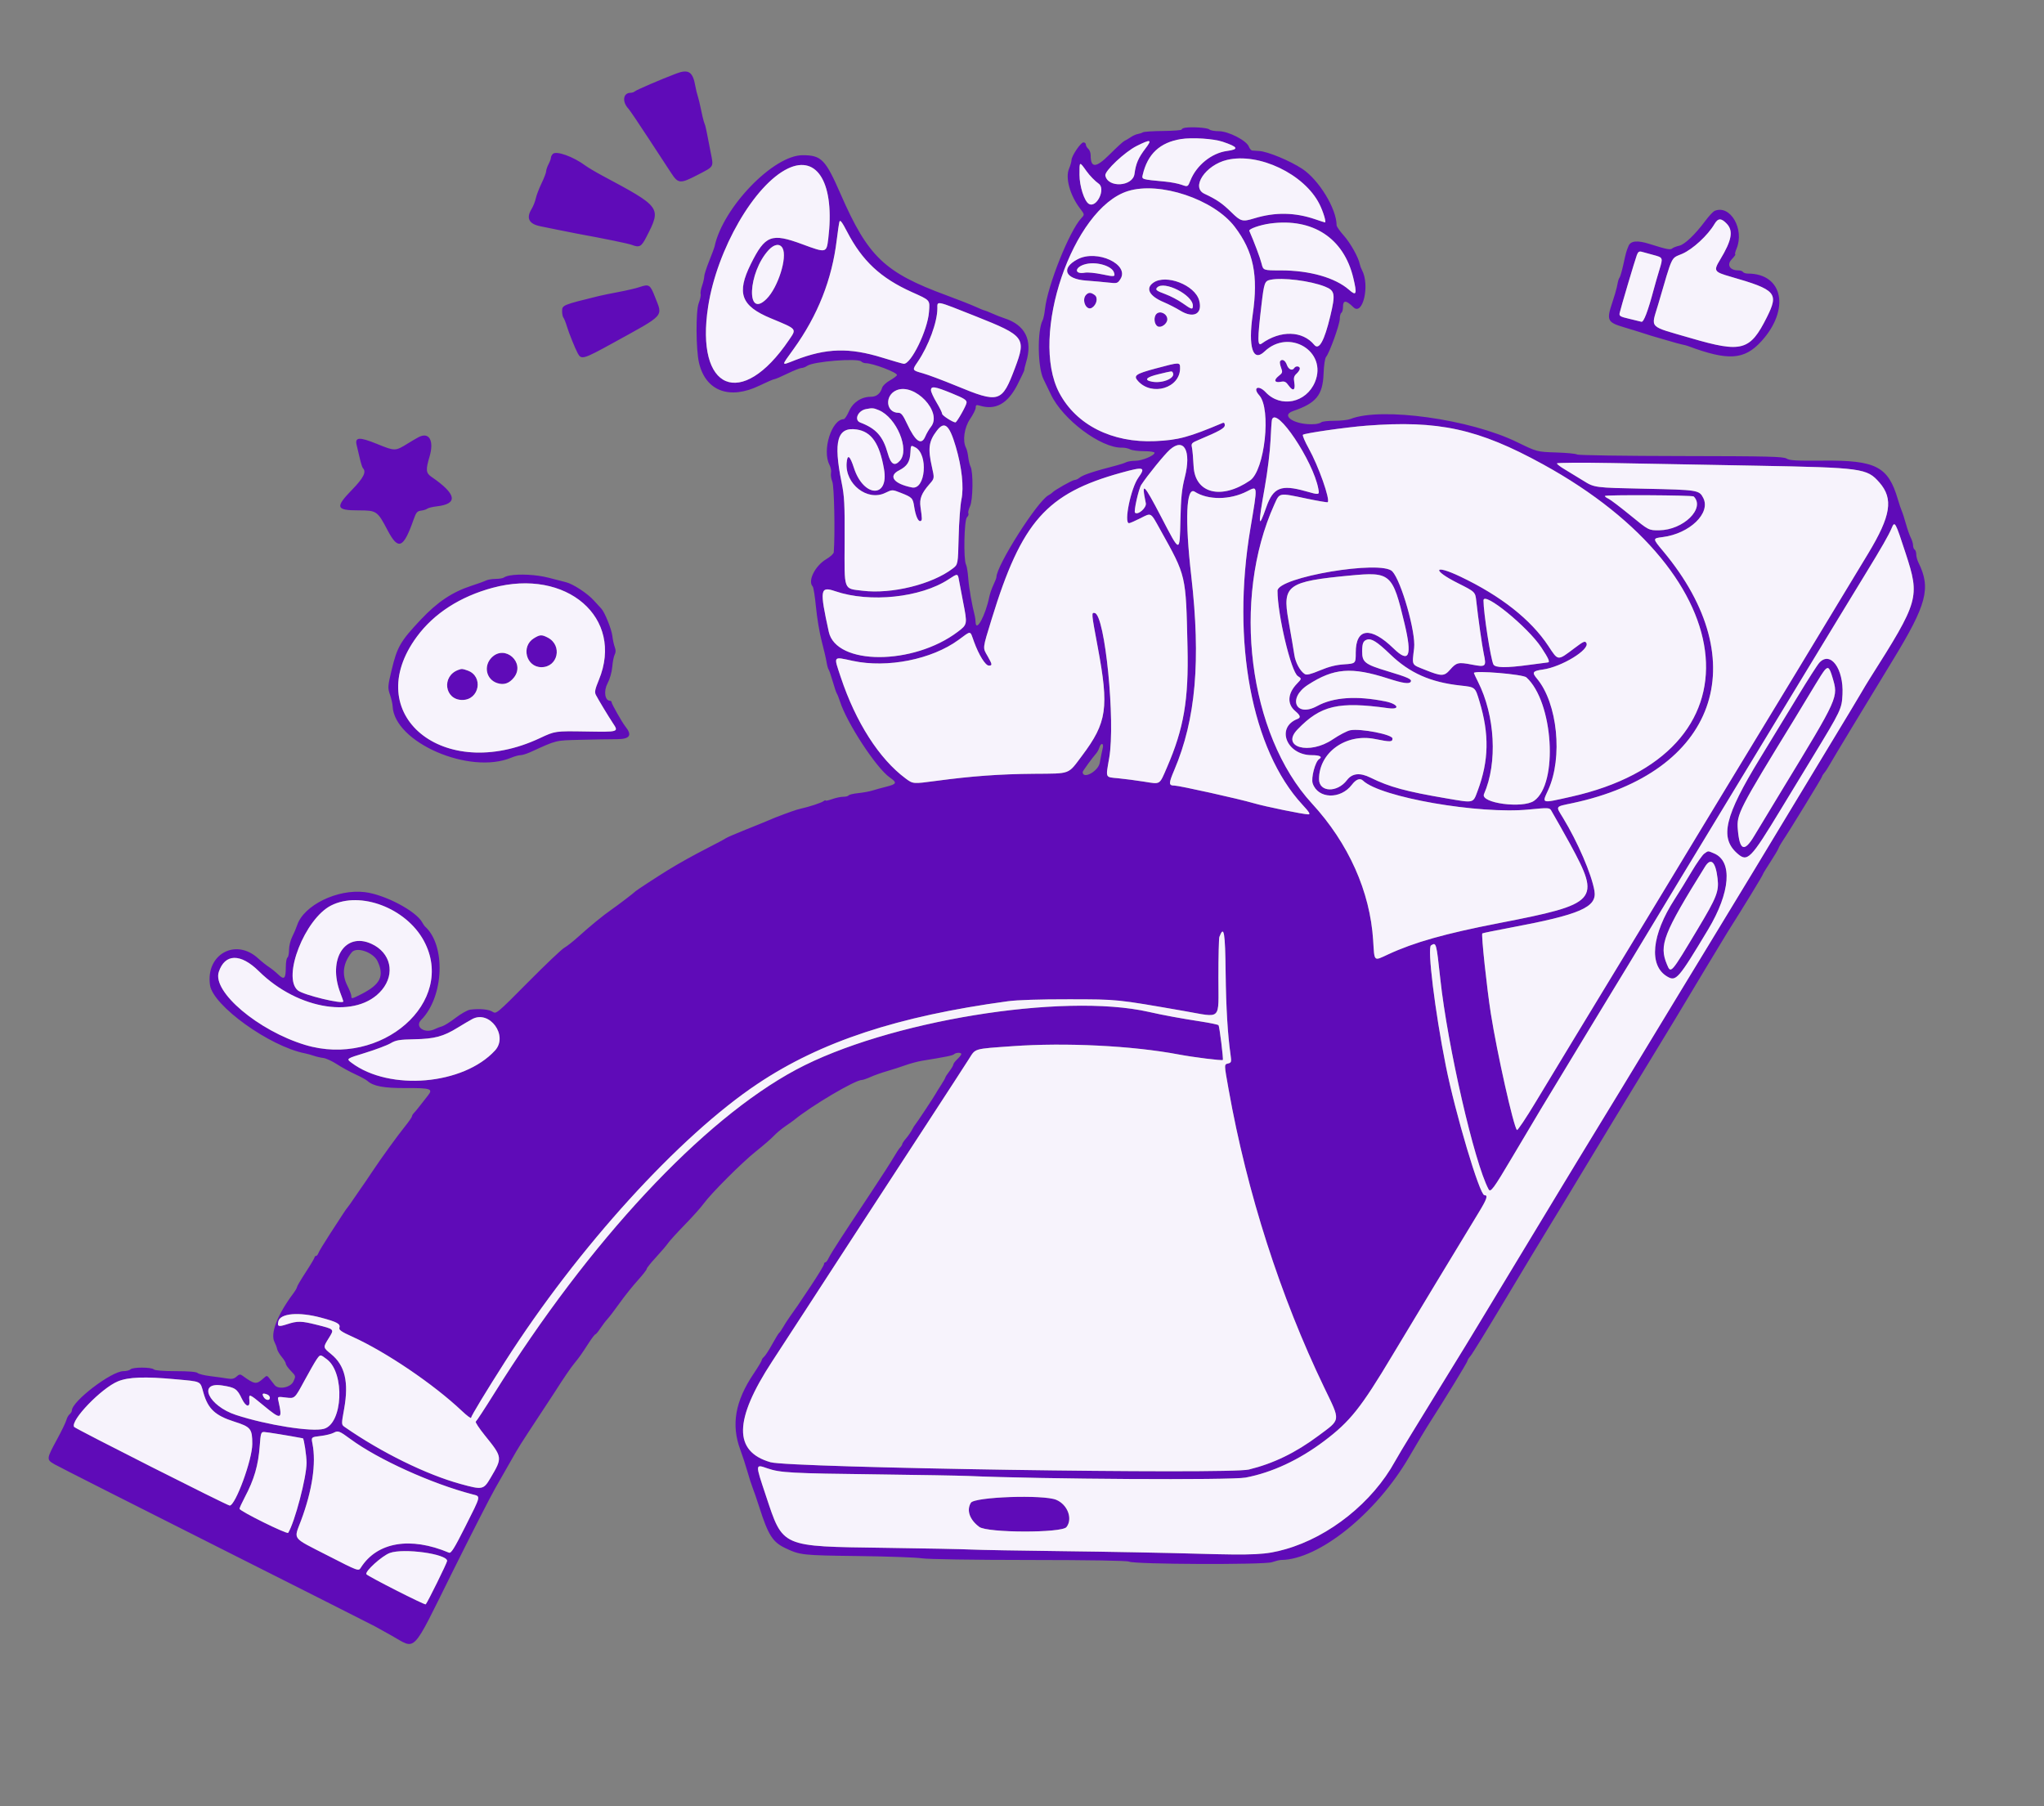
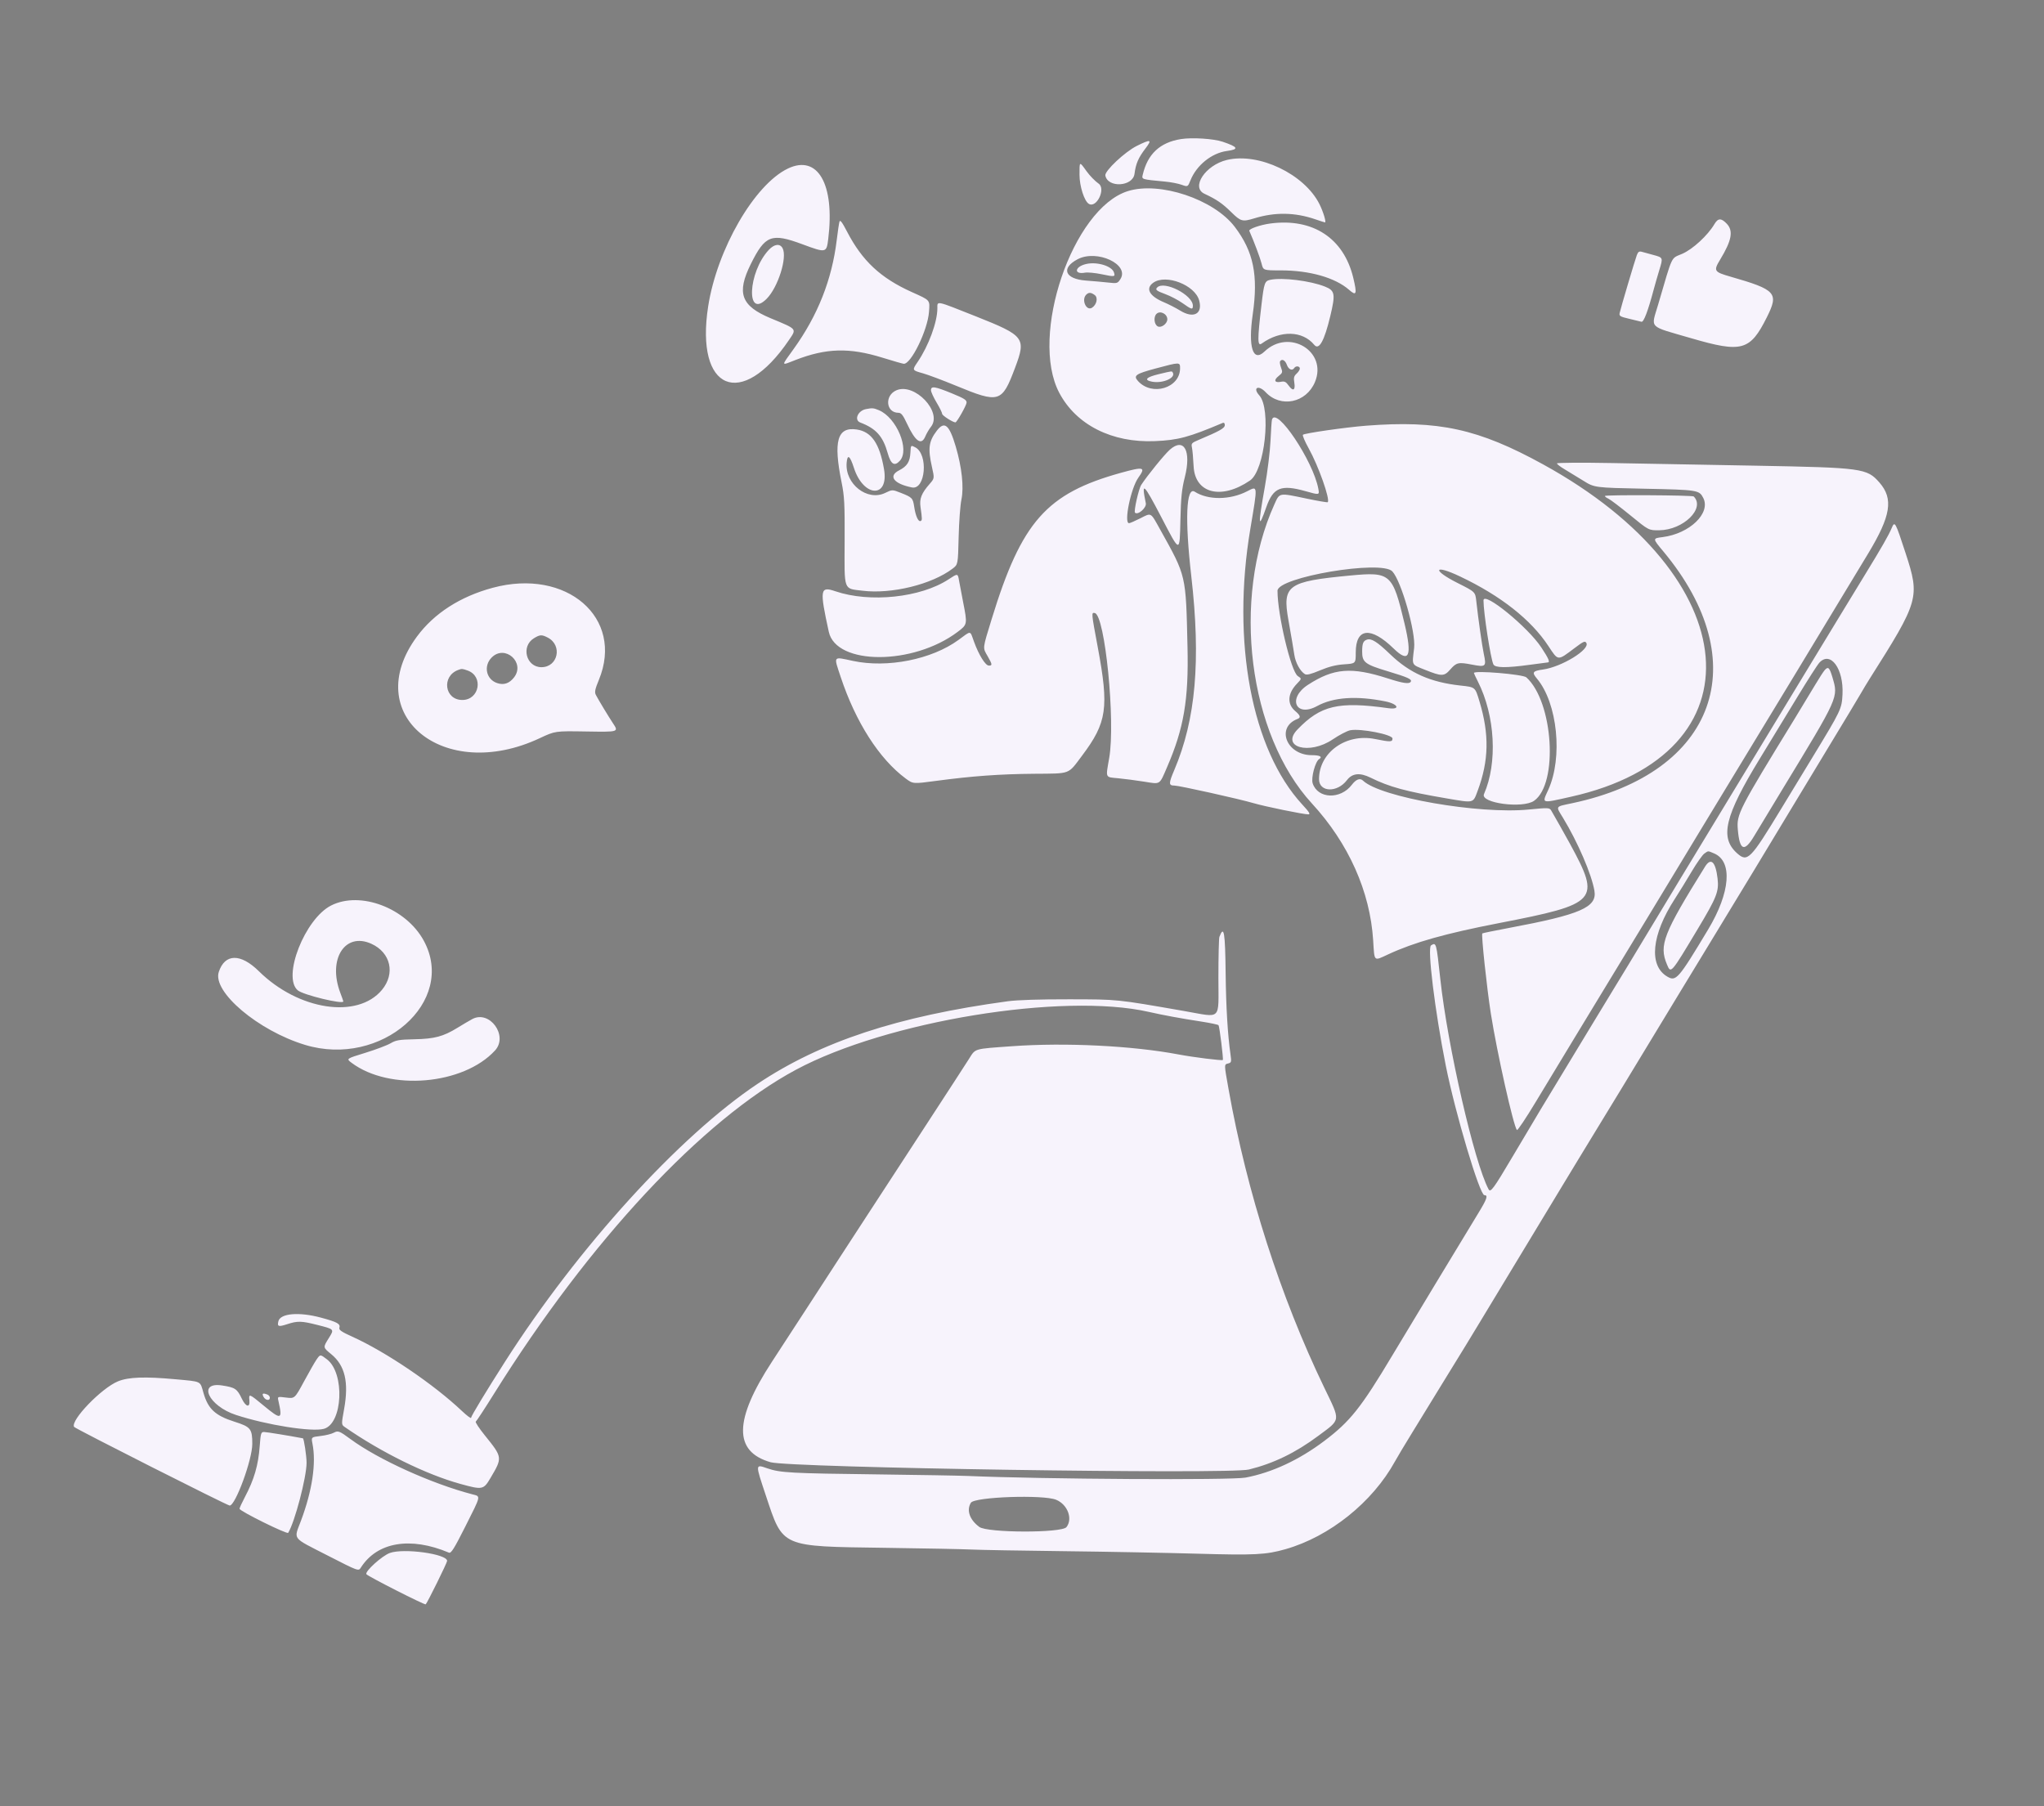
<svg xmlns="http://www.w3.org/2000/svg" class="w-[500px]" viewBox="0 0 499 441" version="1.1">
  <rect x="0" y="0" width="499" height="441" fill="#808080" stroke="none" />
  <g id="surface1">
-     <path style=" stroke:none;fill-rule:evenodd;fill:#5F0BB8;fill-opacity:1;" d="M 165.098 17.953 C 161.406 19.352 155.352 21.957 154.98 22.305 C 154.777 22.496 154.309 22.656 153.938 22.656 C 152.102 22.656 151.816 24.84 153.426 26.551 C 153.738 26.879 155.941 30.137 158.324 33.789 C 160.711 37.441 163.211 41.266 163.883 42.285 C 165.578 44.871 166.078 44.902 170.383 42.66 C 174.398 40.57 174.227 40.871 173.496 37.207 C 173.273 36.078 172.914 34.23 172.699 33.105 C 172.48 31.977 172.246 30.879 172.172 30.664 C 172.098 30.449 171.945 30.008 171.828 29.688 C 171.711 29.363 171.402 28.047 171.141 26.758 C 170.883 25.469 170.52 23.973 170.336 23.438 C 170.152 22.898 169.895 21.82 169.758 21.043 C 169.148 17.516 168.098 16.816 165.098 17.953 M 289.363 31.18 C 288.879 31.246 288.484 31.445 288.484 31.621 C 288.484 31.793 286.457 31.953 283.977 31.977 C 281.496 31.996 279.258 32.145 279.004 32.305 C 278.75 32.465 278.199 32.648 277.777 32.715 C 277.355 32.777 276.566 33.137 276.023 33.504 C 275.48 33.875 274.801 34.273 274.516 34.391 C 274.23 34.508 272.598 36 270.887 37.711 C 267.551 41.047 266.262 41.098 266.262 37.895 C 266.262 37.301 266 36.594 265.68 36.328 C 265.355 36.059 265.094 35.598 265.094 35.301 C 265.094 35.008 264.828 34.766 264.5 34.766 C 263.828 34.766 261.586 38.09 261.586 39.09 C 261.586 39.453 261.309 40.414 260.969 41.227 C 260.043 43.445 261.23 47.703 263.668 50.898 C 264.801 52.383 264.801 52.383 263.988 53.254 C 261.09 56.344 255.758 69.668 255.117 75.414 C 254.988 76.578 254.738 77.805 254.559 78.141 C 253.191 80.703 253.309 89.691 254.75 92.574 C 255.234 93.543 256.043 95.211 256.543 96.285 C 259.414 102.406 268.797 109.438 273.914 109.289 C 274.547 109.273 275.445 109.457 275.902 109.703 C 276.363 109.949 277.891 110.152 279.297 110.152 C 280.707 110.152 281.855 110.324 281.855 110.535 C 281.855 111.219 278.812 112.496 277.188 112.496 C 276.32 112.496 275.305 112.656 274.934 112.848 C 274.559 113.043 273.465 113.406 272.5 113.652 C 266.887 115.102 264.34 115.953 263.504 116.66 C 263.164 116.949 262.641 117.184 262.336 117.184 C 261.809 117.184 257.324 119.723 256.906 120.254 C 256.801 120.391 256.359 120.695 255.934 120.93 C 253.211 122.418 243.262 138.094 243.262 140.891 C 243.262 141.09 242.934 141.945 242.527 142.793 C 242.125 143.637 241.668 144.945 241.516 145.699 C 240.578 150.305 238.258 154.566 238.164 151.852 C 238.148 151.367 238.066 150.707 237.98 150.387 C 237.293 147.766 236.547 143.477 236.383 141.227 C 236.277 139.73 236.027 138.203 235.828 137.832 C 235.184 136.629 235.375 126.984 236.055 126.305 C 236.379 125.98 236.539 125.543 236.41 125.336 C 236.281 125.125 236.465 124.344 236.816 123.598 C 237.539 122.078 237.625 115.227 236.938 113.914 C 236.73 113.512 236.477 112.469 236.375 111.594 C 236.273 110.719 236.031 109.695 235.828 109.32 C 234.938 107.652 235.406 104.363 236.828 102.285 C 237.582 101.195 238.195 99.949 238.195 99.52 C 238.195 98.852 238.352 98.785 239.266 99.055 C 243.094 100.184 246.008 98.543 248.375 93.934 C 249.363 92.004 250.129 90.375 250.074 90.309 C 250.023 90.242 250.223 89.379 250.52 88.391 C 252.129 83.035 250.293 79.34 245.211 77.703 C 244.461 77.461 243.102 76.93 242.195 76.52 C 241.285 76.113 240.441 75.777 240.32 75.777 C 240.195 75.777 239.184 75.363 238.074 74.855 C 236.961 74.352 233.777 73.102 231 72.078 C 215.953 66.543 211.895 62.664 205.254 47.461 C 201.52 38.906 200.531 37.891 195.941 37.891 C 188.805 37.891 176.492 50.652 174.453 60.152 C 174.387 60.477 173.789 62.086 173.125 63.734 C 172.465 65.383 171.922 67.074 171.922 67.492 C 171.922 67.914 171.684 68.941 171.395 69.773 C 171.105 70.605 170.949 71.52 171.047 71.805 C 171.145 72.086 170.93 73.094 170.57 74.039 C 169.84 75.953 169.891 85.332 170.648 88.574 C 172.262 95.477 178.109 97.68 185.418 94.137 C 187.188 93.277 188.82 92.574 189.043 92.574 C 189.262 92.574 190.703 91.961 192.246 91.207 C 193.789 90.457 195.332 89.84 195.68 89.84 C 196.023 89.84 196.652 89.602 197.078 89.305 C 198.602 88.242 209.387 87.383 210.258 88.254 C 210.484 88.48 210.969 88.668 211.328 88.668 C 213.105 88.668 219.168 90.977 218.973 91.578 C 218.898 91.805 218.117 92.391 217.23 92.887 C 216.348 93.379 215.508 94.168 215.363 94.645 C 214.914 96.117 213.977 96.871 212.582 96.871 C 210.273 96.871 208.211 98.242 207.262 100.406 C 206.801 101.457 206.227 102.324 205.988 102.332 C 203.02 102.395 200.656 109.934 202.492 113.477 C 202.816 114.102 202.988 114.992 202.871 115.453 C 202.758 115.914 202.906 116.887 203.199 117.617 C 203.656 118.734 203.887 130.262 203.547 134.82 C 203.52 135.176 202.707 135.934 201.734 136.504 C 198.992 138.113 197.121 141.859 198.402 143.18 C 198.598 143.383 198.961 145.66 199.207 148.238 C 199.449 150.816 200.082 154.559 200.605 156.555 C 201.129 158.547 201.66 160.832 201.785 161.633 C 201.91 162.43 202.141 163.258 202.297 163.473 C 202.453 163.688 202.906 165.004 203.305 166.398 C 203.699 167.797 204.148 169.113 204.297 169.328 C 204.445 169.543 204.789 170.406 205.059 171.246 C 206.77 176.574 213.969 187.551 217.223 189.809 C 219.07 191.09 218.941 191.422 216.34 192.074 C 215.172 192.367 213.645 192.789 212.941 193.012 C 212.238 193.23 210.699 193.512 209.52 193.633 C 208.34 193.754 207.281 194.004 207.168 194.191 C 207.055 194.375 206.469 194.523 205.863 194.523 C 205.258 194.523 204.043 194.781 203.156 195.094 C 202.273 195.406 201.551 195.559 201.551 195.438 C 201.551 195.312 201.332 195.379 201.062 195.59 C 200.555 195.984 197.535 196.98 195.508 197.422 C 194.504 197.641 192.688 198.273 189.27 199.59 C 188.84 199.754 188.051 200.086 187.516 200.324 C 186.98 200.566 184.531 201.562 182.078 202.539 C 179.625 203.52 177.434 204.465 177.207 204.641 C 176.98 204.82 174.953 205.906 172.699 207.055 C 169.328 208.777 165.84 210.719 163.086 212.41 C 160.785 213.82 155.312 217.391 155.156 217.582 C 154.906 217.891 150.805 221.02 149.188 222.137 C 147.324 223.426 144.062 226.09 141.32 228.57 C 139.977 229.789 138.375 231.055 137.758 231.391 C 137.145 231.723 133.156 235.508 128.902 239.805 C 121.285 247.488 121.148 247.605 120.246 247.012 C 119.34 246.418 117.102 246.207 114.809 246.496 C 114.164 246.574 112.578 247.461 111.277 248.461 C 109.98 249.461 108.488 250.402 107.965 250.551 C 107.441 250.699 106.625 251.012 106.148 251.246 C 103.684 252.457 101.133 250.707 102.84 248.977 C 108.398 243.34 108.887 230.734 103.723 226.164 C 103.602 226.055 103.312 225.617 103.074 225.188 C 101.551 222.402 93.957 218.402 89.074 217.805 C 82.371 216.988 74.145 221.008 72.539 225.883 C 72.301 226.609 71.758 227.887 71.332 228.719 C 70.91 229.555 70.562 230.98 70.562 231.887 C 70.562 232.797 70.387 233.648 70.172 233.781 C 69.957 233.914 69.781 234.934 69.777 236.051 C 69.77 238.949 69.402 239.324 67.941 237.93 C 67.285 237.297 66.246 236.461 65.633 236.066 C 65.02 235.672 63.844 234.734 63.023 233.98 C 57.52 228.938 50.195 232.996 51.266 240.492 C 51.984 245.527 65.828 255.48 74.461 257.164 C 74.996 257.27 75.961 257.535 76.605 257.758 C 77.246 257.98 78.301 258.223 78.945 258.297 C 79.586 258.367 81.078 259.055 82.258 259.82 C 83.438 260.586 85.453 261.691 86.742 262.277 C 88.027 262.863 89.352 263.586 89.684 263.883 C 91.141 265.188 93.684 265.664 99.02 265.641 C 105.195 265.613 105.793 265.82 104.445 267.496 C 103.926 268.137 103.066 269.238 102.527 269.941 C 101.992 270.645 101.336 271.441 101.066 271.711 C 100.801 271.98 100.578 272.348 100.578 272.527 C 100.578 272.707 99.922 273.676 99.117 274.68 C 97.023 277.285 93.051 282.766 90.914 285.988 C 89.906 287.512 88.684 289.305 88.199 289.977 C 87.719 290.652 86.863 291.891 86.301 292.734 C 85.742 293.574 85.117 294.453 84.914 294.688 C 84.715 294.918 84.207 295.633 83.793 296.277 C 83.375 296.922 81.891 299.207 80.492 301.355 C 79.094 303.504 77.844 305.57 77.719 305.945 C 77.59 306.324 77.332 306.629 77.145 306.629 C 76.953 306.629 76.801 306.777 76.801 306.957 C 76.801 307.141 75.836 308.766 74.656 310.57 C 73.477 312.379 72.512 314.016 72.512 314.211 C 72.512 314.402 72.105 315.109 71.609 315.773 C 67.672 321.047 65.922 325.609 67.035 327.691 C 67.289 328.168 67.566 328.902 67.645 329.328 C 67.727 329.754 68.242 330.637 68.789 331.285 C 69.336 331.938 69.781 332.688 69.781 332.953 C 69.781 333.215 70.336 334.004 71.016 334.699 C 72.246 335.957 72.246 335.965 71.605 337.312 C 70.914 338.766 68.02 339.316 67.066 338.172 C 66.844 337.902 66.328 337.242 65.918 336.707 C 65.172 335.73 65.172 335.73 64.262 336.551 C 62.578 338.066 62.16 338.008 59.184 335.852 C 58.645 335.461 58.379 335.504 57.738 336.086 C 57.137 336.629 56.605 336.738 55.473 336.543 C 54.66 336.406 52.801 336.145 51.34 335.969 C 49.879 335.789 48.484 335.445 48.238 335.199 C 47.953 334.914 46.043 334.754 42.883 334.754 C 39.836 334.754 37.809 334.59 37.543 334.324 C 36.977 333.758 32.43 333.742 31.863 334.309 C 31.621 334.555 30.836 334.754 30.125 334.754 C 27.199 334.754 17.543 342.129 17.543 344.367 C 17.543 344.613 17.297 345.02 16.996 345.27 C 16.695 345.52 16.344 346.148 16.211 346.672 C 16.082 347.191 15.094 349.246 14.016 351.23 C 11.297 356.246 11.289 356.316 13.324 357.5 C 14.25 358.039 31.906 366.98 52.559 377.375 C 73.207 387.77 90.75 396.629 91.543 397.062 C 92.332 397.496 94.117 398.488 95.512 399.266 C 101.754 402.75 100.262 404.297 110.461 383.773 C 115.051 374.539 119.766 365.309 120.941 363.27 C 122.113 361.227 123.816 358.238 124.73 356.629 C 126.648 353.238 126.961 352.742 131.605 345.691 C 133.516 342.789 135.254 340.141 135.469 339.805 C 137.629 336.41 139.312 333.941 140.223 332.836 C 141.445 331.348 141.91 330.688 143.789 327.781 C 144.504 326.676 145.207 325.77 145.348 325.766 C 145.488 325.766 146.039 325.105 146.57 324.301 C 147.102 323.496 147.891 322.461 148.324 322 C 148.758 321.535 150.082 319.801 151.258 318.145 C 152.438 316.484 154.414 314.012 155.645 312.648 C 156.879 311.281 157.887 309.992 157.887 309.777 C 157.887 309.566 158.906 308.289 160.156 306.938 C 161.402 305.586 162.723 304.043 163.086 303.504 C 163.449 302.969 165.289 300.945 167.172 299.012 C 169.055 297.078 171.102 294.793 171.719 293.934 C 173.535 291.41 181.215 283.73 184.59 281.059 C 186.305 279.699 188.234 278.027 188.879 277.344 C 189.523 276.656 190.797 275.586 191.715 274.965 C 192.629 274.344 193.594 273.656 193.859 273.441 C 198.105 269.953 208.746 263.664 210.402 263.664 C 210.684 263.664 211.656 263.328 212.566 262.918 C 213.477 262.508 215.273 261.871 216.559 261.504 C 217.844 261.137 219.863 260.484 221.043 260.062 C 222.219 259.637 224.062 259.145 225.133 258.969 C 231.078 258.004 232.578 257.695 232.914 257.375 C 233.375 256.934 234.688 256.91 234.688 257.344 C 234.688 257.523 234.246 258.078 233.711 258.586 C 233.176 259.09 232.738 259.676 232.738 259.887 C 232.738 260.098 232.297 260.844 231.762 261.551 C 231.227 262.254 230.789 262.934 230.789 263.059 C 230.789 263.184 230.305 264.031 229.715 264.941 C 229.125 265.848 228.555 266.77 228.449 266.984 C 228.145 267.594 223.648 274.383 223.402 274.602 C 223.281 274.707 222.949 275.25 222.664 275.809 C 222.379 276.367 221.719 277.316 221.203 277.922 C 220.684 278.523 220.262 279.152 220.262 279.32 C 220.262 279.484 220.035 279.855 219.762 280.137 C 219.484 280.422 218.754 281.531 218.133 282.605 C 217.516 283.68 214.977 287.621 212.496 291.359 C 210.012 295.098 207.801 298.438 207.582 298.781 C 207.363 299.125 206.184 300.93 204.957 302.797 C 203.73 304.66 202.52 306.641 202.27 307.191 C 202.02 307.742 201.668 308.191 201.488 308.191 C 201.309 308.191 201.16 308.398 201.16 308.648 C 201.16 308.898 199.75 311.227 198.027 313.824 C 194.785 318.707 194.461 319.18 192.816 321.473 C 192.277 322.227 191.543 323.367 191.18 324.012 C 190.82 324.656 190.395 325.273 190.234 325.379 C 190.074 325.488 189.301 326.746 188.516 328.18 C 187.73 329.609 186.836 330.992 186.523 331.254 C 186.211 331.512 185.957 331.887 185.957 332.086 C 185.957 332.281 185.07 333.758 183.988 335.367 C 179.477 342.066 178.461 347.836 180.727 353.922 C 181.254 355.336 182.027 357.707 182.449 359.195 C 182.867 360.684 183.457 362.516 183.758 363.27 C 184.059 364.02 184.785 366.129 185.367 367.957 C 187.555 374.793 188.629 376.484 191.703 377.945 C 195.348 379.672 195.77 379.719 209.465 379.891 C 216.715 379.98 223.73 380.23 225.059 380.445 C 226.469 380.672 237.363 380.844 251.203 380.852 C 266.242 380.863 275.199 381.012 275.66 381.258 C 276.902 381.926 308.617 382.051 310.512 381.395 C 311.367 381.102 312.367 380.855 312.734 380.852 C 321.98 380.773 336.004 369.48 344.039 355.652 C 345.91 352.43 348.176 348.648 349.078 347.254 C 352.699 341.633 358.266 332.523 358.266 332.207 C 358.266 332.023 358.59 331.512 358.984 331.066 C 359.379 330.625 363.172 324.461 367.41 317.371 C 371.648 310.281 376.547 302.16 378.289 299.324 C 380.035 296.488 383.289 291.129 385.52 287.41 C 387.75 283.695 391.5 277.488 393.855 273.625 C 396.211 269.758 399.367 264.57 400.871 262.102 C 402.371 259.629 404.41 256.285 405.395 254.672 C 408.051 250.324 408.059 250.316 409.066 248.625 C 412.637 242.645 421.16 228.492 421.773 227.531 C 425.652 221.418 430.387 213.664 430.387 213.418 C 430.387 213.316 431.18 212.012 432.152 210.523 C 433.121 209.035 434.031 207.504 434.172 207.125 C 434.312 206.746 434.727 206 435.094 205.461 C 436.625 203.223 444.812 189.855 444.812 189.594 C 444.812 189.441 445.059 189.035 445.355 188.695 C 445.656 188.355 446.254 187.445 446.684 186.672 C 447.441 185.305 455.172 172.512 462.055 161.234 C 470.395 147.574 471.441 143.609 468.359 137.367 C 468.059 136.758 467.812 135.844 467.812 135.34 C 467.812 134.832 467.637 134.309 467.422 134.176 C 467.207 134.043 467.031 133.574 467.031 133.137 C 467.031 132.699 466.789 131.875 466.492 131.305 C 466.195 130.734 465.66 129.215 465.301 127.926 C 464.945 126.637 464.492 125.23 464.297 124.801 C 464.102 124.371 463.66 123.051 463.312 121.871 C 460.961 113.891 457.965 112.34 445.121 112.461 C 438.555 112.52 436.879 112.426 436.152 111.957 C 435.391 111.461 431.652 111.371 410.34 111.34 C 396.43 111.32 385.234 111.152 385 110.957 C 384.77 110.77 382.477 110.547 379.902 110.465 C 375.227 110.316 375.227 110.316 370.352 107.938 C 358.855 102.32 337.184 99.312 329.684 102.293 C 329.082 102.535 327.316 102.73 325.766 102.73 C 324.215 102.73 322.781 102.891 322.578 103.09 C 322.371 103.285 321.68 103.488 321.035 103.539 C 316.332 103.902 312.328 101.488 315.723 100.336 C 321.324 98.426 322.922 96.461 323.121 91.242 C 323.199 89.129 323.457 87.457 323.75 87.105 C 324.582 86.121 327.082 79.176 327.078 77.852 C 327.078 77.168 327.254 76.496 327.469 76.363 C 327.684 76.23 327.859 75.617 327.859 74.996 C 327.859 73.215 328.582 73.215 330.391 74.996 C 332.688 77.254 334.473 69.641 332.508 65.961 C 332.281 65.531 332.031 64.859 331.953 64.465 C 331.637 62.82 329.656 59.289 328.035 57.484 C 327.082 56.418 326.301 55.297 326.301 54.988 C 326.301 50.984 321.984 43.898 317.918 41.219 C 314.883 39.223 309.488 36.988 307.391 36.863 C 306.75 36.824 306 36.773 305.727 36.754 C 305.453 36.734 305.07 36.301 304.875 35.789 C 304.312 34.305 299.887 32.031 297.562 32.031 C 296.516 32.031 295.465 31.84 295.234 31.605 C 294.82 31.191 291.141 30.926 289.363 31.18 M 288.289 33.957 C 283.172 34.785 280.168 37.586 278.98 42.648 C 278.711 43.812 278.602 43.781 284.496 44.34 C 285.844 44.465 287.625 44.812 288.461 45.109 C 289.98 45.645 289.98 45.645 290.625 44.035 C 292.094 40.352 295.793 37.367 299.508 36.863 C 302.555 36.453 302.301 35.895 298.496 34.609 C 296.258 33.852 291.012 33.52 288.289 33.957 M 277.535 35.617 C 274.629 37.062 269.633 41.758 269.844 42.848 C 270.434 45.93 276.551 45.582 276.965 42.441 C 277.297 39.922 277.91 38.512 279.652 36.23 C 281.336 34.031 280.949 33.918 277.535 35.617 M 134.965 37.578 C 134.707 37.836 134.496 38.254 134.496 38.508 C 134.496 38.762 134.234 39.477 133.914 40.09 C 133.594 40.707 133.332 41.484 133.328 41.824 C 133.328 42.16 132.824 43.48 132.207 44.754 C 131.594 46.027 130.961 47.684 130.801 48.438 C 130.645 49.188 130.184 50.352 129.777 51.02 C 128.402 53.285 129.129 54.688 131.961 55.246 C 132.605 55.371 134.449 55.746 136.055 56.082 C 137.664 56.418 139.77 56.836 140.734 57.012 C 147.352 58.219 153.355 59.449 154.207 59.773 C 156.129 60.504 156.574 60.262 157.836 57.789 C 161.492 50.633 161.457 50.59 146.973 42.84 C 145.363 41.977 143.52 40.883 142.879 40.406 C 139.949 38.23 135.793 36.746 134.965 37.578 M 299.531 39.047 C 294.285 40.297 290.676 45.727 294.039 47.305 C 297.023 48.703 298.395 49.641 300.582 51.789 C 302.922 54.086 303.309 54.191 306.223 53.301 C 311.309 51.75 316.152 51.832 321.145 53.551 C 322.332 53.961 323.375 54.297 323.469 54.297 C 323.832 54.297 323.027 51.641 322.113 49.824 C 318.422 42.488 307.316 37.188 299.531 39.047 M 263.539 42.676 C 263.543 45.449 264.699 49.078 265.801 49.758 C 267.688 50.926 270.039 46.102 268.203 44.828 C 267.355 44.242 266.027 42.879 265.258 41.801 C 263.484 39.332 263.535 39.305 263.539 42.676 M 192.355 41.145 C 184.191 45.043 175.055 60.832 172.883 74.801 C 169.684 95.375 181.031 100.109 192.602 83.023 C 194.516 80.199 194.711 80.43 188.137 77.695 C 180.895 74.68 179.762 71.566 183.309 64.43 C 186.793 57.418 188.324 56.832 195.848 59.617 C 201.703 61.789 201.773 61.773 202.199 58.324 C 203.832 44.973 199.645 37.66 192.355 41.145 M 275.34 46.66 C 261.855 50.883 251.266 82.016 258.594 95.895 C 262.738 103.742 271.48 108.152 281.984 107.695 C 287.641 107.449 290.207 106.758 298.523 103.242 C 298.816 103.121 299.012 103.34 299.012 103.789 C 299.012 104.531 297.758 105.238 292.641 107.391 C 290.906 108.121 290.777 108.27 290.992 109.266 C 291.121 109.859 291.301 111.906 291.395 113.816 C 291.715 120.48 298.152 122.109 305.168 117.305 C 308.766 114.84 310.398 99.809 307.422 96.516 C 305.727 94.637 307.234 93.891 308.977 95.746 C 312.645 99.656 318.891 98.367 321.02 93.266 C 324.137 85.789 314.695 80.086 308.699 85.824 C 305.871 88.531 304.672 84.746 305.828 76.754 C 307.211 67.199 306.02 61.402 301.441 55.383 C 296.324 48.645 283.105 44.227 275.34 46.66 M 418.602 51.48 C 418.227 51.637 417.207 52.727 416.328 53.906 C 413.824 57.273 411.277 59.703 409.953 59.988 C 409.293 60.129 408.527 60.426 408.25 60.648 C 407.75 61.055 406.973 60.902 402.656 59.547 C 399.699 58.621 398.094 58.781 397.57 60.055 C 397 61.457 396.996 61.465 396.312 64.555 C 395.992 66.008 395.594 67.414 395.43 67.68 C 395.113 68.188 395.094 68.25 394.715 70.113 C 394.582 70.758 394.09 72.43 393.621 73.824 C 392.156 78.18 392.391 78.688 396.398 79.879 C 398.262 80.434 400.574 81.148 401.539 81.469 C 402.504 81.789 403.555 82.113 403.879 82.195 C 404.199 82.273 405.691 82.707 407.191 83.156 C 408.691 83.609 410.273 84.039 410.699 84.117 C 411.129 84.191 411.742 84.352 412.066 84.473 C 421.887 88.145 425.828 87.895 429.988 83.332 C 437.062 75.574 435.324 66.793 426.719 66.793 C 426.188 66.793 425.648 66.617 425.516 66.402 C 425.383 66.188 424.863 66.012 424.363 66.012 C 422.289 66.012 421.48 64.652 422.762 63.309 C 423.391 62.648 423.781 62.105 423.633 62.105 C 423.484 62.105 423.625 61.469 423.949 60.691 C 425.926 55.953 422.406 49.887 418.602 51.48 M 204.934 54.137 C 204.816 54.547 204.52 56.551 204.273 58.59 C 203.109 68.246 199.656 76.984 193.773 85.168 C 190.617 89.559 190.578 89.301 194.184 87.898 C 201.691 84.977 207.344 84.82 215.391 87.312 C 217.961 88.109 220.316 88.785 220.621 88.812 C 222.391 88.977 226.465 80.629 226.793 76.156 C 227.012 73.172 227.18 73.367 222.613 71.312 C 214.988 67.883 210.504 63.703 206.789 56.547 C 205.562 54.188 205.094 53.582 204.934 54.137 M 418.543 54.711 C 416.922 57.465 413.27 60.836 410.688 61.961 C 407.836 63.207 408.453 61.91 404.812 74.324 C 403.047 80.348 402.18 79.461 412.895 82.582 C 425.25 86.184 427.242 85.633 431.332 77.473 C 434.312 71.527 433.621 70.75 422.492 67.551 C 418.418 66.379 418.27 66.137 419.945 63.371 C 422.781 58.684 423.207 56.348 421.543 54.609 C 420.195 53.199 419.422 53.227 418.543 54.711 M 310.121 54.566 C 307.652 54.895 304.789 55.898 304.996 56.367 C 306.141 58.961 307.66 63.016 307.988 64.352 C 308.395 66.012 308.395 66.012 312.688 66.012 C 319.738 66.012 325.977 67.793 329.359 70.766 C 331.148 72.344 331.328 71.82 330.375 67.836 C 328.051 58.137 320.496 53.188 310.121 54.566 M 187.66 61.031 C 182.57 66.531 182.078 78.039 187.152 72.957 C 189.941 70.164 192.25 62.84 191.051 60.594 C 190.402 59.387 189.023 59.562 187.66 61.031 M 399.602 62.27 C 399.148 63.469 395.672 75.191 395.406 76.414 C 395.25 77.148 395.512 77.309 397.703 77.82 C 399.062 78.141 400.422 78.469 400.727 78.555 C 401.27 78.707 402.301 76 403.715 70.699 C 404.027 69.52 404.652 67.355 405.098 65.891 C 406.02 62.859 406.031 62.891 403.566 62.227 C 402.559 61.957 401.344 61.625 400.863 61.488 C 400.168 61.293 399.914 61.453 399.602 62.27 M 263.059 63.301 C 258.938 65.48 259.973 68.117 265.094 68.496 C 266.918 68.629 269.398 68.852 270.605 68.988 C 272.699 69.227 272.84 69.188 273.508 68.164 C 275.867 64.562 267.785 60.797 263.059 63.301 M 265.148 64.457 C 262.32 65.113 262.09 67.082 264.898 66.566 C 265.543 66.449 267.375 66.625 268.969 66.957 C 272.125 67.617 272.293 67.594 271.953 66.52 C 271.453 64.941 267.812 63.84 265.148 64.457 M 310.129 68.312 C 308.746 68.602 308.598 69.027 307.965 74.41 C 306.953 83 306.965 84.629 308.02 83.871 C 312.609 80.578 317.973 80.711 320.855 84.195 C 322.008 85.582 323.305 83.25 324.758 77.188 C 326.055 71.762 325.91 70.949 323.473 69.973 C 319.883 68.543 313.086 67.695 310.129 68.312 M 281.566 69.012 C 279.562 70.41 280.574 72.293 284.137 73.789 C 285.285 74.27 287.078 75.188 288.121 75.832 C 291.395 77.852 293.656 76.633 292.75 73.34 C 291.715 69.582 284.656 66.852 281.566 69.012 M 156.133 70.09 C 155.273 70.379 152.996 70.914 151.062 71.277 C 149.133 71.641 146.941 72.086 146.191 72.273 C 137.34 74.445 137.227 74.492 137.227 75.973 C 137.227 76.641 137.371 77.352 137.547 77.555 C 137.723 77.758 138.109 78.719 138.398 79.684 C 138.902 81.355 140.41 85.094 141.066 86.301 C 141.914 87.859 142.453 87.699 149.555 83.789 C 162.555 76.629 161.828 77.426 159.891 72.461 C 158.73 69.477 158.445 69.301 156.133 70.09 M 282.508 70.18 C 281.965 70.723 282.312 71.012 284.504 71.812 C 285.746 72.266 287.633 73.258 288.695 74.012 C 290.918 75.594 291.215 75.668 291.215 74.637 C 291.215 72.027 284.23 68.453 282.508 70.18 M 265.172 71.949 C 263.941 73.184 265.195 76.004 266.59 75.129 C 267.742 74.402 268.117 72.664 267.25 72.031 C 266.336 71.359 265.785 71.336 265.172 71.949 M 228.84 75.266 C 228.84 78.641 226.703 84.438 224.004 88.395 C 222.645 90.379 222.656 90.402 225.277 91.129 C 226.535 91.48 230.176 92.844 233.367 94.16 C 243.961 98.531 244.594 98.34 247.801 89.805 C 250.547 82.496 250.141 81.965 238.254 77.242 C 228.297 73.289 228.84 73.402 228.84 75.266 M 282.324 76.637 C 281.574 77.387 281.758 79.215 282.629 79.68 C 283.477 80.137 284.977 79.035 284.977 77.953 C 284.977 76.621 283.215 75.746 282.324 76.637 M 312.496 88.219 C 312.383 88.402 312.496 89.098 312.746 89.762 C 313.164 90.875 313.113 91.039 312.145 91.805 C 310.879 92.801 311.152 93.52 312.684 93.215 C 313.594 93.031 313.934 93.195 314.617 94.156 C 315.664 95.629 316.293 95.277 315.977 93.395 C 315.781 92.238 315.891 91.809 316.531 91.227 C 316.973 90.828 317.332 90.266 317.332 89.977 C 317.332 89.363 316.324 89.266 315.969 89.84 C 315.492 90.613 314.555 90.207 314.156 89.059 C 313.766 87.938 312.93 87.516 312.496 88.219 M 282.082 89.973 C 277.23 91.273 276.625 91.707 277.82 93.027 C 281.23 96.805 288.066 94.746 288.09 89.938 C 288.098 88.363 288.09 88.363 282.082 89.973 M 282.863 91.352 C 279.801 92.078 279.172 92.793 281.246 93.184 C 283.879 93.676 287.105 92.25 286.301 90.949 C 286.062 90.562 286.273 90.539 282.863 91.352 M 227.277 95.262 C 227.277 95.664 227.895 97.016 228.645 98.266 C 229.395 99.516 230.008 100.762 230.008 101.039 C 230.008 101.441 232.625 103.121 233.246 103.121 C 233.586 103.121 235.887 99.066 235.965 98.328 C 236.035 97.672 235.426 97.281 232.375 96.031 C 228.223 94.332 227.277 94.191 227.277 95.262 M 218.84 95.285 C 215.891 96.551 216.273 100.777 219.336 100.777 C 220.008 100.777 220.453 101.34 221.418 103.414 C 223.473 107.816 224.941 108.84 225.898 106.539 C 226.191 105.84 226.816 104.773 227.293 104.168 C 230.121 100.57 223.285 93.383 218.84 95.285 M 211.402 99.879 C 209.414 100.266 208.449 102.559 210.023 103.156 C 213.883 104.629 215.559 106.504 216.727 110.668 C 217.488 113.379 218.387 113.926 219.699 112.469 C 222.137 109.766 218.883 101.957 214.566 100.148 C 213.258 99.602 212.973 99.574 211.402 99.879 M 310.527 102.438 C 310.445 102.707 310.285 105.035 310.168 107.613 C 310.055 110.191 309.426 115.285 308.773 118.93 C 307.082 128.379 307.168 129.445 309.156 123.773 C 310.828 119.016 312.75 118.238 318.695 119.91 C 322.156 120.883 322.133 120.887 321.836 119.293 C 320.562 112.5 311.57 99.094 310.527 102.438 M 333.512 103.93 C 328.508 104.32 318.426 105.77 318.078 106.148 C 317.93 106.309 318.562 107.797 319.484 109.453 C 321.883 113.758 324.781 121.957 324.137 122.605 C 324.043 122.699 321.727 122.305 318.992 121.73 C 312.117 120.289 312.426 120.234 311.113 123.141 C 300.637 146.316 304.777 179.301 320.285 196.168 C 329.219 205.883 334.48 217.648 335.23 229.574 C 335.566 234.914 335.297 234.664 338.898 232.996 C 345.281 230.039 352.805 227.918 365.867 225.383 C 390.195 220.66 390.848 219.941 383.301 206.047 C 382.363 204.316 379.191 198.695 378.688 197.863 C 378.273 197.184 377.98 197.172 373.273 197.633 C 361.051 198.84 337.004 194.652 332.75 190.582 C 332.023 189.887 331.055 190.246 330.027 191.594 C 327.25 195.246 321.715 195.047 320.465 191.25 C 320.027 189.922 321.09 185.914 322.035 185.328 C 322.953 184.762 322.219 184.367 320.246 184.367 C 314.074 184.367 311.402 177.582 316.762 175.52 C 317.613 175.191 317.461 174.66 316.215 173.609 C 314.168 171.883 314.324 169.309 316.617 166.926 C 317.805 165.691 317.805 165.691 316.824 165.047 C 315.18 163.969 311.875 150.059 311.875 144.23 C 311.875 140.91 337.238 136.629 339.91 139.5 C 342.109 141.867 345.676 154.398 345.23 158.199 C 344.715 162.621 344.477 162.152 347.938 163.547 C 351.941 165.156 352.559 165.152 354.016 163.488 C 355.566 161.719 356.008 161.617 359.375 162.262 C 362.746 162.906 362.902 162.762 362.234 159.629 C 361.812 157.633 360.887 151.125 360.406 146.762 C 360.156 144.504 360.156 144.504 355.898 142.363 C 349.488 139.141 350.004 137.672 356.469 140.75 C 366.387 145.465 373.754 151.27 378 157.711 C 380.441 161.41 380.191 161.391 384.391 158.23 C 386.598 156.566 386.938 156.418 387.27 156.961 C 388.242 158.535 381.242 162.828 376.68 163.457 C 374.148 163.809 373.926 164.145 375.219 165.684 C 380.234 171.656 381.578 184.941 377.969 192.844 C 376.402 196.27 376.098 196.176 383.555 194.508 C 430.305 184.043 426.648 140.812 376.695 113.363 C 360.883 104.676 351.176 102.559 333.512 103.93 M 228.691 105.172 C 226.73 107.75 226.496 109.492 227.516 114.008 C 228.141 116.789 228.141 116.789 226.938 118.164 C 224.957 120.426 224.43 121.766 224.723 123.789 C 225.152 126.77 225.152 127.059 224.715 127.211 C 224.16 127.406 223.508 125.914 223.176 123.691 C 222.859 121.598 222.691 121.422 219.922 120.328 C 217.832 119.504 217.832 119.504 216.094 120.344 C 211.746 122.453 206.266 118.168 206.691 112.992 C 206.875 110.773 207.492 111.211 208.477 114.254 C 210.809 121.461 217.051 121.719 215.816 114.559 C 214.734 108.273 212.766 105.402 209.168 104.859 C 204.41 104.148 203.402 107.664 205.457 117.766 C 206.148 121.164 206.242 123.016 206.199 132.164 C 206.145 144.449 205.848 143.637 210.566 144.219 C 217.664 145.094 227.523 142.672 232.578 138.809 C 233.871 137.82 233.871 137.82 234.035 131.113 C 234.121 127.426 234.43 123.305 234.711 121.953 C 235.344 118.957 234.82 114.086 233.324 109.016 C 231.746 103.668 230.574 102.695 228.691 105.172 M 102.141 106.754 C 101.602 107.043 100.461 107.711 99.605 108.242 C 96.461 110.18 96.48 110.18 92.004 108.367 C 87.641 106.602 86.543 106.695 87.098 108.785 C 87.211 109.215 87.531 110.566 87.809 111.785 C 88.086 113.008 88.441 114.133 88.598 114.293 C 89.5 115.195 88.762 116.668 85.961 119.551 C 81.762 123.875 81.992 124.605 87.555 124.605 C 91.949 124.605 92.137 124.734 94.637 129.488 C 97.246 134.445 98.492 133.91 101.004 126.754 C 101.582 125.105 101.859 124.781 102.793 124.668 C 103.398 124.594 104.082 124.379 104.312 124.188 C 104.543 124 105.594 123.742 106.652 123.617 C 111.906 123.008 111.477 120.629 105.355 116.434 C 103.973 115.488 103.895 114.738 104.859 111.5 C 106.031 107.551 104.77 105.344 102.141 106.754 M 222.262 110.473 C 222.145 112.754 221.461 113.828 219.477 114.844 C 216.766 116.227 218.191 118.113 222.625 119.004 C 225.957 119.676 226.684 110.887 223.438 109.207 C 222.355 108.645 222.355 108.645 222.262 110.473 M 285.602 109.777 C 284.293 110.93 280.055 116.145 278.613 118.375 C 277.98 119.359 276.746 124.824 277.086 125.16 C 277.777 125.859 279.953 123.961 279.727 122.855 C 278.598 117.406 279.164 117.914 283.504 126.246 C 288.145 135.156 287.98 135.137 288.176 126.871 C 288.301 121.434 288.512 119.41 289.246 116.512 C 290.879 110.078 289.066 106.73 285.602 109.777 M 380.098 113.137 C 380.098 113.32 380.93 113.965 381.949 114.562 C 382.969 115.164 385.027 116.422 386.531 117.359 C 389.258 119.062 389.258 119.062 401.508 119.316 C 414.477 119.586 414.82 119.641 415.809 121.555 C 417.719 125.258 412.5 130.293 405.883 131.129 C 403.414 131.441 403.414 131.441 406.023 134.566 C 428.66 161.676 418.945 188.641 383.859 196.086 C 379.582 196.992 379.77 196.703 381.57 199.656 C 385.164 205.555 388.578 213.48 389.25 217.496 C 389.918 221.504 385.836 223.277 368.43 226.539 C 364.906 227.199 361.957 227.805 361.875 227.887 C 361.59 228.172 362.984 241.273 363.957 247.453 C 365.461 256.992 369.488 274.977 370.328 275.883 C 370.484 276.051 372.543 272.973 374.906 269.047 C 377.27 265.117 381.449 258.215 384.191 253.703 C 386.938 249.191 390.883 242.688 392.965 239.25 C 395.047 235.812 399 229.309 401.742 224.797 C 404.488 220.285 407.469 215.363 408.367 213.859 C 409.266 212.355 412.242 207.434 414.984 202.922 C 417.723 198.41 421.668 191.906 423.754 188.469 C 425.84 185.031 429.789 178.527 432.531 174.016 C 435.277 169.504 437.996 165.023 438.574 164.059 C 439.152 163.09 442.66 157.289 446.371 151.168 C 450.078 145.043 454.441 137.84 456.062 135.156 C 461.637 125.93 462.297 121.766 458.812 117.789 C 455.777 114.328 454.652 114.176 428.828 113.695 C 416.93 113.477 401.094 113.184 393.645 113.051 C 386.172 112.914 380.098 112.953 380.098 113.137 M 273.672 115.426 C 255.477 120.465 249.402 127.336 242.105 151.117 C 239.816 158.574 239.875 158.039 241.113 160.207 C 242.27 162.238 242.305 162.496 241.406 162.496 C 240.57 162.496 238.973 159.926 237.789 156.684 C 236.75 153.828 237.211 153.883 234 156.23 C 227.473 161 216.629 163.156 208.219 161.352 C 203.281 160.293 203.492 160.016 205.25 165.312 C 208.898 176.297 214.648 185.281 221.094 190.059 C 222.898 191.398 222.898 191.398 228.5 190.648 C 237.336 189.465 244.012 188.98 252.488 188.91 C 261.527 188.836 260.648 189.168 264.168 184.48 C 270.25 176.383 270.766 172.812 267.988 157.969 C 266.418 149.562 266.41 149.5 267.27 149.664 C 269.762 150.148 272.348 176.117 270.789 185.051 C 269.918 190.078 269.746 189.695 272.988 190.004 C 274.543 190.152 277.387 190.527 279.309 190.832 C 283.391 191.48 282.992 191.738 284.926 187.266 C 289.008 177.84 290.203 170.816 289.906 158.004 C 289.5 140.195 289.641 140.797 283.238 129.293 C 280.836 124.973 281.137 125.148 278.406 126.527 C 277.102 127.188 275.852 127.73 275.629 127.73 C 274.316 127.73 276.07 119.176 277.91 116.605 C 279.762 114.02 279.25 113.879 273.672 115.426 M 304.434 119.957 C 300.273 122.09 294.91 122.129 291.668 120.047 C 289.574 118.707 289.242 126.828 290.824 140.621 C 293.191 161.273 291.93 175.66 286.668 188.02 C 285.273 191.297 285.281 191.789 286.723 191.789 C 287.859 191.789 302.547 195.055 306.027 196.082 C 308.793 196.895 318.184 198.82 319.395 198.82 C 319.977 198.82 319.656 198.289 317.938 196.434 C 305.582 183.059 300.605 156.668 305.246 129.098 C 307.07 118.23 307.105 118.59 304.434 119.957 M 391.793 121.09 C 391.793 121.234 392.188 121.535 392.672 121.754 C 393.152 121.977 395.562 123.805 398.027 125.82 C 402.504 129.488 402.504 129.488 405.062 129.461 C 410.961 129.395 416.367 124.098 413.484 121.207 C 413.16 120.887 391.793 120.77 391.793 121.09 M 461.812 128.93 C 461.102 130.637 459.398 133.609 455.344 140.23 C 453.57 143.129 450.676 147.875 448.914 150.777 C 447.156 153.676 443.469 159.742 440.727 164.254 C 431.809 178.926 429.434 182.836 422.594 194.133 C 418.883 200.258 413.344 209.398 410.277 214.445 C 407.211 219.496 403.125 226.262 401.195 229.484 C 399.27 232.707 396.02 238.066 393.977 241.398 C 391.934 244.727 389.32 249.035 388.164 250.969 C 387.012 252.902 384.082 257.734 381.66 261.711 C 377.262 268.922 375.586 271.719 369.246 282.41 C 364.555 290.332 363.879 291.242 363.395 290.332 C 359.922 283.832 353.398 255.41 351.625 239.055 C 350.656 230.09 350.629 230 349.355 230.809 C 348.41 231.41 350.305 246.859 352.957 260.148 C 355.281 271.805 361.234 291.785 362.383 291.785 C 363.332 291.785 363.027 292.695 360.938 296.117 C 357.305 302.062 343.641 324.672 339.945 330.848 C 332.262 343.699 329.613 347.031 323.297 351.793 C 317.145 356.434 310.547 359.508 304.094 360.738 C 300.629 361.402 254.438 361.129 236.246 360.34 C 234.207 360.254 224.297 360.082 214.219 359.957 C 193.102 359.703 190.484 359.562 187.391 358.5 C 184.34 357.453 184.352 357.266 186.965 365.113 C 191.211 377.863 190.441 377.527 215.988 377.883 C 225.734 378.016 235.289 378.207 237.219 378.305 C 239.148 378.402 249.238 378.582 259.637 378.703 C 270.035 378.824 284.691 379.102 292.207 379.316 C 306.316 379.719 309.043 379.578 313.82 378.219 C 324.594 375.152 335.07 366.758 340.559 356.781 C 341.137 355.73 342.965 352.672 344.621 349.988 C 346.273 347.301 349.348 342.293 351.449 338.855 C 355.062 332.941 355.773 331.789 357.812 328.504 C 358.281 327.754 359.828 325.203 361.25 322.84 C 367.621 312.266 379.379 292.82 381.445 289.441 C 382.695 287.402 384.453 284.5 385.352 282.996 C 386.254 281.492 388.391 277.977 390.109 275.188 C 391.824 272.395 394.344 268.262 395.707 266.008 C 397.965 262.27 403.344 253.402 410.355 241.859 C 411.832 239.426 414.773 234.594 416.891 231.117 C 423.379 220.469 433.855 203.18 436.816 198.234 C 438.363 195.656 442.668 188.539 446.383 182.414 C 450.102 176.293 453.645 170.402 454.262 169.328 C 454.879 168.254 455.855 166.633 456.434 165.723 C 468.516 146.66 468.742 145.875 465.219 135.074 C 462.695 127.332 462.574 127.113 461.812 128.93 M 124.359 140.516 C 123.824 140.613 123.211 140.836 122.996 141.008 C 122.781 141.176 121.875 141.324 120.984 141.336 C 120.09 141.344 119.039 141.52 118.645 141.723 C 118.25 141.926 116.699 142.492 115.199 142.977 C 110.453 144.508 106.828 146.922 102.723 151.277 C 97.773 156.535 96.969 157.918 95.633 163.473 C 94.652 167.531 94.625 167.957 95.219 169.641 C 95.535 170.543 95.82 171.797 95.852 172.422 C 96.262 181.266 114.664 189.234 124.836 184.973 C 125.633 184.641 126.637 184.367 127.066 184.367 C 127.496 184.367 128.598 184.027 129.516 183.609 C 136.035 180.641 135.469 180.781 141.66 180.617 C 144.852 180.531 148.855 180.461 150.559 180.461 C 153.789 180.461 154.414 179.531 152.652 177.336 C 151.887 176.387 149.309 171.844 149.309 171.449 C 149.309 171.25 149.141 171.086 148.93 171.086 C 147.668 171.086 147.32 168.73 148.305 166.875 C 148.883 165.785 149.359 164.121 149.473 162.797 C 149.574 161.57 149.844 160.219 150.07 159.797 C 150.348 159.273 150.355 158.699 150.086 157.996 C 149.871 157.426 149.602 156.195 149.492 155.258 C 149.289 153.578 147.613 149.422 146.801 148.594 C 146.574 148.359 145.762 147.473 144.996 146.621 C 143.438 144.887 139.98 142.609 138.199 142.148 C 137.555 141.984 135.625 141.484 133.91 141.043 C 130.992 140.289 126.828 140.062 124.359 140.516 M 231.582 141.434 C 224.781 145.91 212.34 147.215 203.918 144.344 C 200.199 143.074 200.066 143.883 202.332 154.246 C 204.129 162.473 222.938 162.477 233.809 154.254 C 236.188 152.453 236.191 152.418 235.113 146.93 C 234.703 144.855 234.258 142.5 234.121 141.695 C 233.824 139.965 233.816 139.965 231.582 141.434 M 329.613 140.508 C 314.285 141.957 313.023 142.871 314.547 151.426 C 315.191 155.043 315.84 158.84 315.984 159.867 C 316.258 161.758 317.398 163.855 318.543 164.57 C 319.004 164.855 319.98 164.617 322.246 163.668 C 324.426 162.754 326.152 162.32 328.152 162.188 C 330.977 162 330.977 162 330.977 159.301 C 330.977 153.289 334.648 152.898 340.215 158.32 C 344.016 162.023 344.797 160.246 342.887 152.238 C 339.973 140.004 339.488 139.574 329.613 140.508 M 120.266 143.508 C 112.328 145.652 105.98 149.742 101.789 155.41 C 87.77 174.379 108.219 191.285 131.793 180.211 C 135.52 178.461 135.52 178.461 143 178.582 C 151.148 178.715 151.078 178.738 149.602 176.512 C 148.52 174.879 146.055 170.797 145.469 169.66 C 145.113 168.973 145.25 168.297 146.207 165.977 C 152.434 150.84 138.332 138.625 120.266 143.508 M 362.164 146.578 C 362.164 149.574 363.91 160.852 364.582 162.203 C 365.012 163.062 367.676 163.094 373.469 162.301 C 375.723 161.992 377.695 161.73 377.855 161.727 C 378.469 161.699 378.09 160.816 376.297 158.09 C 373 153.074 362.164 144.25 362.164 146.578 M 130.344 155.824 C 127.129 157.789 128.449 162.887 132.176 162.887 C 136.227 162.887 137.371 157.555 133.73 155.664 C 132.25 154.898 131.828 154.918 130.344 155.824 M 333.707 156.164 C 332.793 156.473 332.551 157.078 332.543 159.031 C 332.535 161.684 333.188 162.191 338.773 163.875 C 343.766 165.379 344.773 165.84 344.398 166.445 C 344.031 167.047 342.523 166.828 338.828 165.637 C 329.922 162.77 325.613 163.109 319.316 167.191 C 314.254 170.469 316.309 175.234 321.551 172.375 C 325.527 170.203 331.141 169.82 338.191 171.234 C 341.344 171.871 341.977 173.32 338.91 172.895 C 326.746 171.195 322.418 172.211 316.754 178.094 C 312.586 182.422 319.621 184.398 325.363 180.512 C 326.965 179.426 328.895 178.422 329.648 178.281 C 332.176 177.805 339.945 179.324 339.945 180.293 C 339.945 181.172 339.473 181.184 335.656 180.418 C 328.578 179 322.012 183.719 322.012 190.219 C 322.012 193.43 326.449 193.59 328.828 190.465 C 330.121 188.766 331.984 188.57 334.602 189.863 C 339.195 192.133 343.199 193.223 353.199 194.926 C 359.93 196.074 359.586 196.16 360.742 193.059 C 363.484 185.707 363.613 179.273 361.172 171.211 C 360.113 167.703 360.188 167.766 356.512 167.363 C 349.207 166.566 344.145 164.316 339.406 159.758 C 336.195 156.672 334.801 155.793 333.707 156.164 M 120.043 160.512 C 117.977 162.582 118.68 165.879 121.383 166.773 C 122.996 167.309 124.332 166.859 125.48 165.398 C 128.32 161.781 123.289 157.258 120.043 160.512 M 444.164 161.781 C 443.699 162.281 441.352 165.941 438.941 169.914 C 436.527 173.891 432.352 180.746 429.66 185.148 C 421.055 199.223 419.785 204.48 424.066 208.309 C 426.613 210.582 427.285 209.902 434.84 197.453 C 436.277 195.09 439.746 189.379 442.559 184.758 C 449.48 173.379 449.633 173.062 449.809 169.512 C 450.117 163.281 446.879 158.844 444.164 161.781 M 445.484 163.578 C 445.152 163.949 444.102 165.57 443.148 167.18 C 442.195 168.793 439.961 172.484 438.184 175.383 C 424.465 197.746 423.941 198.762 424.25 202.492 C 424.684 207.676 425.84 208.137 428.25 204.094 C 429.148 202.59 432.125 197.668 434.867 193.156 C 449.039 169.844 448.82 170.332 447.336 165.316 C 446.641 162.973 446.305 162.656 445.484 163.578 M 111.887 163.551 C 107.738 165.062 108.516 170.891 112.859 170.891 C 117.062 170.891 118.098 165.078 114.141 163.695 C 112.836 163.238 112.754 163.234 111.887 163.551 M 359.824 164.309 C 359.824 164.398 360.27 165.348 360.809 166.418 C 365.012 174.73 365.633 186.242 362.285 193.871 C 361.32 196.066 371.73 197.461 374.516 195.504 C 380.469 191.328 379.223 171.336 372.633 165.375 C 371.797 164.613 359.824 163.621 359.824 164.309 M 268.383 182.512 C 268.234 182.996 267.875 183.656 267.578 183.977 C 266.785 184.848 264.312 188.25 264.312 188.473 C 264.312 190.375 268.113 188.328 268.488 186.223 C 268.727 184.883 269.047 183.301 269.199 182.707 C 269.531 181.402 268.781 181.223 268.383 182.512 M 416.074 208.395 C 415.613 208.719 414.219 210.699 412.98 212.789 C 411.742 214.883 409.883 217.902 408.848 219.496 C 403.184 228.25 402.457 235.719 407.008 238.41 C 409.176 239.695 409.684 239.109 417.004 226.93 C 422.445 217.875 423.035 210.266 418.441 208.344 C 416.879 207.688 417.09 207.684 416.074 208.395 M 416.246 211.59 C 406.07 227.949 404.977 230.762 406.945 235.441 C 407.926 237.77 407.84 237.867 414.5 226.75 C 419.121 219.043 419.676 217.625 419.309 214.477 C 418.824 210.355 417.684 209.277 416.246 211.59 M 80.836 221.066 C 74.43 224.305 68.832 238.566 72.707 241.789 C 74.059 242.914 83.816 245.277 83.816 244.48 C 83.816 244.395 83.484 243.449 83.074 242.375 C 79.965 234.176 84.215 227.484 90.668 230.418 C 95.387 232.566 96.555 237.691 93.234 241.684 C 87.277 248.836 72.863 246.648 63.211 237.125 C 58.73 232.707 54.898 232.773 53.41 237.293 C 51.812 242.137 63.027 251.621 74.461 255.094 C 93.086 260.754 111.551 244.566 103.461 229.668 C 99.129 221.691 87.98 217.453 80.836 221.066 M 297.688 228.734 C 297.559 229.074 297.449 233.574 297.449 238.73 C 297.449 249.387 298.418 248.453 289.07 246.828 C 272.312 243.914 273.078 243.992 261 243.969 C 253.812 243.957 248.344 244.133 245.992 244.453 C 219.129 248.109 200.414 254.285 184.98 264.582 C 165.824 277.367 141.121 304.531 123.316 332.402 C 118.699 339.633 115.004 345.734 115.004 346.137 C 115.004 346.387 113.996 345.637 112.762 344.469 C 105.859 337.938 94.203 330.043 86.004 326.34 C 83.402 325.168 82.691 324.68 82.852 324.18 C 83.16 323.207 82.355 322.762 78.332 321.68 C 72.992 320.246 68.449 320.633 67.965 322.559 C 67.637 323.875 67.973 323.988 70.133 323.281 C 72.617 322.469 73.59 322.488 77.309 323.426 C 81.691 324.531 81.641 324.473 80.289 326.652 C 78.828 329 78.816 328.93 80.855 330.602 C 84.23 333.371 85.188 337.434 84.012 343.98 C 83.324 347.805 83.324 347.805 84.191 348.41 C 93.113 354.609 104.07 359.996 112.418 362.289 C 117.797 363.77 118.043 363.719 119.754 360.82 C 122.703 355.82 122.703 355.82 118.363 350.434 C 116.965 348.699 115.969 347.184 116.152 347.07 C 116.336 346.957 118.383 343.832 120.695 340.125 C 143.902 302.98 171.465 273.418 194.332 261.156 C 216.453 249.293 259.441 242.254 280.492 247.051 C 283.922 247.832 288.344 248.648 293.352 249.418 C 295.492 249.75 297.352 250.145 297.48 250.297 C 297.719 250.582 298.711 258.645 298.527 258.785 C 298.262 258.984 291.355 258.121 287.703 257.43 C 276.441 255.301 260.047 254.488 247.098 255.422 C 237.57 256.105 238.199 255.922 236.566 258.508 C 235.793 259.73 231.266 266.711 226.5 274.016 C 215.281 291.219 215.961 290.176 211.098 297.645 C 208.793 301.191 206.16 305.234 205.25 306.629 C 204.34 308.027 200.973 313.211 197.766 318.152 C 194.555 323.094 190.383 329.504 188.492 332.398 C 179.152 346.684 179.035 354.383 188.117 356.988 C 192.828 358.34 299.973 359.977 304.883 358.77 C 310.887 357.297 316.277 354.684 321.816 350.559 C 327.414 346.391 327.32 347.137 323.285 338.766 C 312.57 316.523 304.438 291.176 299.949 266.027 C 298.812 259.664 298.816 259.898 299.848 259.629 C 300.605 259.43 300.656 259.238 300.414 257.531 C 299.715 252.641 299.309 245.895 299.215 237.688 C 299.098 227.48 298.812 225.797 297.688 228.734 M 85.859 232.512 C 83.746 235.156 83.391 237.848 84.789 240.617 C 85.328 241.676 85.766 242.812 85.766 243.141 C 85.766 243.93 85.836 243.914 88.215 242.711 C 92.871 240.348 93.887 238.277 92.168 234.664 C 91.121 232.465 87.016 231.066 85.859 232.512 M 115.297 248.797 C 114.602 249.172 112.977 250.125 111.691 250.918 C 108.23 253.055 106.078 253.629 101.16 253.727 C 97.48 253.801 96.652 253.941 95.355 254.707 C 94.523 255.199 91.742 256.246 89.172 257.039 C 84.504 258.473 84.504 258.473 85.816 259.461 C 95.098 266.426 113.133 264.883 120.852 256.461 C 124.141 252.871 119.543 246.531 115.297 248.797 M 77.273 331.922 C 76.863 332.512 75.5 334.902 74.238 337.23 C 71.949 341.465 71.949 341.465 69.84 341.199 C 67.73 340.934 67.73 340.934 67.977 342.043 C 69.012 346.637 68.68 346.738 64.352 343.152 C 60.82 340.223 60.715 340.184 60.883 341.883 C 61.07 343.75 60.02 343.523 59.043 341.488 C 57.879 339.055 57.41 338.742 54.246 338.25 C 48.113 337.301 50.906 343.258 57.621 345.449 C 65.176 347.914 76.086 349.641 79.062 348.836 C 83.684 347.59 84.242 335.25 79.828 331.879 C 78.168 330.609 78.188 330.609 77.273 331.922 M 28.793 337.242 C 24.742 338.91 17.133 346.812 18.09 348.363 C 18.348 348.785 55.5 367.566 56.074 367.566 C 57.48 367.566 61.59 356.367 61.59 352.527 C 61.594 348.82 61.215 348.352 57.215 347.086 C 52.547 345.605 50.789 343.969 49.676 340.074 C 48.816 337.078 49.336 337.332 42.859 336.734 C 35.383 336.043 31.352 336.188 28.793 337.242 M 64.324 341.004 C 64.801 341.895 65.883 342.059 65.883 341.242 C 65.883 340.941 65.605 340.59 65.266 340.461 C 64.164 340.035 63.891 340.191 64.324 341.004 M 81.477 349.789 C 80.941 350.082 79.48 350.441 78.234 350.586 C 75.965 350.852 75.965 350.852 76.285 352.469 C 77.227 357.234 76.23 363.902 73.488 371.242 C 71.703 376.016 71.086 375.199 79.93 379.734 C 87.52 383.621 87.52 383.621 88.09 382.723 C 92.062 376.469 100.184 375.09 109.605 379.066 C 110.125 379.285 110.875 378.09 113.602 372.676 C 117.512 364.906 117.41 365.371 115.297 364.82 C 105.348 362.223 92.312 356.309 85.57 351.344 C 82.852 349.34 82.527 349.215 81.477 349.789 M 63.406 353.016 C 63.059 357.742 62.055 361.203 59.77 365.52 C 59.059 366.867 58.477 368.141 58.477 368.348 C 58.477 368.906 70.094 374.648 70.355 374.223 C 71.961 371.621 74.832 360.684 74.844 357.137 C 74.848 355.488 74.203 351.195 73.941 351.148 C 70.492 350.496 65.086 349.617 64.48 349.609 C 63.727 349.598 63.641 349.875 63.406 353.016 M 237.02 366.883 C 235.902 368.719 236.707 371.023 239.078 372.785 C 241.055 374.254 259.203 374.293 260.352 372.832 C 261.945 370.805 260.645 367.328 257.855 366.16 C 254.734 364.855 237.902 365.438 237.02 366.883 M 95.156 379.148 C 93.242 379.852 89.039 383.66 89.445 384.324 C 89.746 384.812 103.707 391.906 103.93 391.684 C 104.355 391.254 109.156 381.52 109.156 381.078 C 109.156 379.375 98.531 377.91 95.156 379.148 " />
    <path style=" stroke:none;fill-rule:evenodd;fill:#F7F3FC;fill-opacity:1;" d="M 288.289 33.957 C 283.172 34.785 280.168 37.586 278.98 42.648 C 278.711 43.812 278.602 43.781 284.496 44.34 C 285.844 44.465 287.625 44.812 288.461 45.109 C 289.98 45.645 289.98 45.645 290.625 44.035 C 292.094 40.352 295.793 37.367 299.508 36.863 C 302.555 36.453 302.301 35.895 298.496 34.609 C 296.258 33.852 291.012 33.52 288.289 33.957 M 277.535 35.617 C 274.629 37.062 269.633 41.758 269.844 42.848 C 270.434 45.93 276.551 45.582 276.965 42.441 C 277.297 39.922 277.91 38.512 279.652 36.23 C 281.336 34.031 280.949 33.918 277.535 35.617 M 299.531 39.047 C 294.285 40.297 290.676 45.727 294.039 47.305 C 297.023 48.703 298.395 49.641 300.582 51.789 C 302.922 54.086 303.309 54.191 306.223 53.301 C 311.309 51.75 316.152 51.832 321.145 53.551 C 322.332 53.961 323.375 54.297 323.469 54.297 C 323.832 54.297 323.027 51.641 322.113 49.824 C 318.422 42.488 307.316 37.188 299.531 39.047 M 263.539 42.676 C 263.543 45.449 264.699 49.078 265.801 49.758 C 267.688 50.926 270.039 46.102 268.203 44.828 C 267.355 44.242 266.027 42.879 265.258 41.801 C 263.484 39.332 263.535 39.305 263.539 42.676 M 192.355 41.145 C 184.191 45.043 175.055 60.832 172.883 74.801 C 169.684 95.375 181.031 100.109 192.602 83.023 C 194.516 80.199 194.711 80.43 188.137 77.695 C 180.895 74.68 179.762 71.566 183.309 64.43 C 186.793 57.418 188.324 56.832 195.848 59.617 C 201.703 61.789 201.773 61.773 202.199 58.324 C 203.832 44.973 199.645 37.66 192.355 41.145 M 275.34 46.66 C 261.855 50.883 251.266 82.016 258.594 95.895 C 262.738 103.742 271.48 108.152 281.984 107.695 C 287.641 107.449 290.207 106.758 298.523 103.242 C 298.816 103.121 299.012 103.34 299.012 103.789 C 299.012 104.531 297.758 105.238 292.641 107.391 C 290.906 108.121 290.777 108.27 290.992 109.266 C 291.121 109.859 291.301 111.906 291.395 113.816 C 291.715 120.48 298.152 122.109 305.168 117.305 C 308.766 114.84 310.398 99.809 307.422 96.516 C 305.727 94.637 307.234 93.891 308.977 95.746 C 312.645 99.656 318.891 98.367 321.02 93.266 C 324.137 85.789 314.695 80.086 308.699 85.824 C 305.871 88.531 304.672 84.746 305.828 76.754 C 307.211 67.199 306.02 61.402 301.441 55.383 C 296.324 48.645 283.105 44.227 275.34 46.66 M 204.934 54.137 C 204.816 54.547 204.52 56.551 204.273 58.59 C 203.109 68.246 199.656 76.984 193.773 85.168 C 190.617 89.559 190.578 89.301 194.184 87.898 C 201.691 84.977 207.344 84.82 215.391 87.312 C 217.961 88.109 220.316 88.785 220.621 88.812 C 222.391 88.977 226.465 80.629 226.793 76.156 C 227.012 73.172 227.18 73.367 222.613 71.312 C 214.988 67.883 210.504 63.703 206.789 56.547 C 205.562 54.188 205.094 53.582 204.934 54.137 M 418.543 54.711 C 416.922 57.465 413.27 60.836 410.688 61.961 C 407.836 63.207 408.453 61.91 404.812 74.324 C 403.047 80.348 402.18 79.461 412.895 82.582 C 425.25 86.184 427.242 85.633 431.332 77.473 C 434.312 71.527 433.621 70.75 422.492 67.551 C 418.418 66.379 418.27 66.137 419.945 63.371 C 422.781 58.684 423.207 56.348 421.543 54.609 C 420.195 53.199 419.422 53.227 418.543 54.711 M 310.121 54.566 C 307.652 54.895 304.789 55.898 304.996 56.367 C 306.141 58.961 307.66 63.016 307.988 64.352 C 308.395 66.012 308.395 66.012 312.688 66.012 C 319.738 66.012 325.977 67.793 329.359 70.766 C 331.148 72.344 331.328 71.82 330.375 67.836 C 328.051 58.137 320.496 53.188 310.121 54.566 M 187.66 61.031 C 182.57 66.531 182.078 78.039 187.152 72.957 C 189.941 70.164 192.25 62.84 191.051 60.594 C 190.402 59.387 189.023 59.562 187.66 61.031 M 399.602 62.27 C 399.148 63.469 395.672 75.191 395.406 76.414 C 395.25 77.148 395.512 77.309 397.703 77.82 C 399.062 78.141 400.422 78.469 400.727 78.555 C 401.27 78.707 402.301 76 403.715 70.699 C 404.027 69.52 404.652 67.355 405.098 65.891 C 406.02 62.859 406.031 62.891 403.566 62.227 C 402.559 61.957 401.344 61.625 400.863 61.488 C 400.168 61.293 399.914 61.453 399.602 62.27 M 263.059 63.301 C 258.938 65.48 259.973 68.117 265.094 68.496 C 266.918 68.629 269.398 68.852 270.605 68.988 C 272.699 69.227 272.84 69.188 273.508 68.164 C 275.867 64.562 267.785 60.797 263.059 63.301 M 265.148 64.457 C 262.32 65.113 262.09 67.082 264.898 66.566 C 265.543 66.449 267.375 66.625 268.969 66.957 C 272.125 67.617 272.293 67.594 271.953 66.52 C 271.453 64.941 267.812 63.84 265.148 64.457 M 310.129 68.312 C 308.746 68.602 308.598 69.027 307.965 74.41 C 306.953 83 306.965 84.629 308.02 83.871 C 312.609 80.578 317.973 80.711 320.855 84.195 C 322.008 85.582 323.305 83.25 324.758 77.188 C 326.055 71.762 325.91 70.949 323.473 69.973 C 319.883 68.543 313.086 67.695 310.129 68.312 M 281.566 69.012 C 279.562 70.41 280.574 72.293 284.137 73.789 C 285.285 74.27 287.078 75.188 288.121 75.832 C 291.395 77.852 293.656 76.633 292.75 73.34 C 291.715 69.582 284.656 66.852 281.566 69.012 M 282.508 70.18 C 281.965 70.723 282.312 71.012 284.504 71.812 C 285.746 72.266 287.633 73.258 288.695 74.012 C 290.918 75.594 291.215 75.668 291.215 74.637 C 291.215 72.027 284.23 68.453 282.508 70.18 M 265.172 71.949 C 263.941 73.184 265.195 76.004 266.59 75.129 C 267.742 74.402 268.117 72.664 267.25 72.031 C 266.336 71.359 265.785 71.336 265.172 71.949 M 228.84 75.266 C 228.84 78.641 226.703 84.438 224.004 88.395 C 222.645 90.379 222.656 90.402 225.277 91.129 C 226.535 91.48 230.176 92.844 233.367 94.16 C 243.961 98.531 244.594 98.34 247.801 89.805 C 250.547 82.496 250.141 81.965 238.254 77.242 C 228.297 73.289 228.84 73.402 228.84 75.266 M 282.324 76.637 C 281.574 77.387 281.758 79.215 282.629 79.68 C 283.477 80.137 284.977 79.035 284.977 77.953 C 284.977 76.621 283.215 75.746 282.324 76.637 M 312.496 88.219 C 312.383 88.402 312.496 89.098 312.746 89.762 C 313.164 90.875 313.113 91.039 312.145 91.805 C 310.879 92.801 311.152 93.52 312.684 93.215 C 313.594 93.031 313.934 93.195 314.617 94.156 C 315.664 95.629 316.293 95.277 315.977 93.395 C 315.781 92.238 315.891 91.809 316.531 91.227 C 316.973 90.828 317.332 90.266 317.332 89.977 C 317.332 89.363 316.324 89.266 315.969 89.84 C 315.492 90.613 314.555 90.207 314.156 89.059 C 313.766 87.938 312.93 87.516 312.496 88.219 M 282.082 89.973 C 277.23 91.273 276.625 91.707 277.82 93.027 C 281.23 96.805 288.066 94.746 288.09 89.938 C 288.098 88.363 288.09 88.363 282.082 89.973 M 282.863 91.352 C 279.801 92.078 279.172 92.793 281.246 93.184 C 283.879 93.676 287.105 92.25 286.301 90.949 C 286.062 90.562 286.273 90.539 282.863 91.352 M 227.277 95.262 C 227.277 95.664 227.895 97.016 228.645 98.266 C 229.395 99.516 230.008 100.762 230.008 101.039 C 230.008 101.441 232.625 103.121 233.246 103.121 C 233.586 103.121 235.887 99.066 235.965 98.328 C 236.035 97.672 235.426 97.281 232.375 96.031 C 228.223 94.332 227.277 94.191 227.277 95.262 M 218.84 95.285 C 215.891 96.551 216.273 100.777 219.336 100.777 C 220.008 100.777 220.453 101.34 221.418 103.414 C 223.473 107.816 224.941 108.84 225.898 106.539 C 226.191 105.84 226.816 104.773 227.293 104.168 C 230.121 100.57 223.285 93.383 218.84 95.285 M 211.402 99.879 C 209.414 100.266 208.449 102.559 210.023 103.156 C 213.883 104.629 215.559 106.504 216.727 110.668 C 217.488 113.379 218.387 113.926 219.699 112.469 C 222.137 109.766 218.883 101.957 214.566 100.148 C 213.258 99.602 212.973 99.574 211.402 99.879 M 310.527 102.438 C 310.445 102.707 310.285 105.035 310.168 107.613 C 310.055 110.191 309.426 115.285 308.773 118.93 C 307.082 128.379 307.168 129.445 309.156 123.773 C 310.828 119.016 312.75 118.238 318.695 119.91 C 322.156 120.883 322.133 120.887 321.836 119.293 C 320.562 112.5 311.57 99.094 310.527 102.438 M 333.512 103.93 C 328.508 104.32 318.426 105.77 318.078 106.148 C 317.93 106.309 318.562 107.797 319.484 109.453 C 321.883 113.758 324.781 121.957 324.137 122.605 C 324.043 122.699 321.727 122.305 318.992 121.73 C 312.117 120.289 312.426 120.234 311.113 123.141 C 300.637 146.316 304.777 179.301 320.285 196.168 C 329.219 205.883 334.48 217.648 335.23 229.574 C 335.566 234.914 335.297 234.664 338.898 232.996 C 345.281 230.039 352.805 227.918 365.867 225.383 C 390.195 220.66 390.848 219.941 383.301 206.047 C 382.363 204.316 379.191 198.695 378.688 197.863 C 378.273 197.184 377.98 197.172 373.273 197.633 C 361.051 198.84 337.004 194.652 332.75 190.582 C 332.023 189.887 331.055 190.246 330.027 191.594 C 327.25 195.246 321.715 195.047 320.465 191.25 C 320.027 189.922 321.09 185.914 322.035 185.328 C 322.953 184.762 322.219 184.367 320.246 184.367 C 314.074 184.367 311.402 177.582 316.762 175.52 C 317.613 175.191 317.461 174.66 316.215 173.609 C 314.168 171.883 314.324 169.309 316.617 166.926 C 317.805 165.691 317.805 165.691 316.824 165.047 C 315.18 163.969 311.875 150.059 311.875 144.23 C 311.875 140.91 337.238 136.629 339.91 139.5 C 342.109 141.867 345.676 154.398 345.23 158.199 C 344.715 162.621 344.477 162.152 347.938 163.547 C 351.941 165.156 352.559 165.152 354.016 163.488 C 355.566 161.719 356.008 161.617 359.375 162.262 C 362.746 162.906 362.902 162.762 362.234 159.629 C 361.812 157.633 360.887 151.125 360.406 146.762 C 360.156 144.504 360.156 144.504 355.898 142.363 C 349.488 139.141 350.004 137.672 356.469 140.75 C 366.387 145.465 373.754 151.27 378 157.711 C 380.441 161.41 380.191 161.391 384.391 158.23 C 386.598 156.566 386.938 156.418 387.27 156.961 C 388.242 158.535 381.242 162.828 376.68 163.457 C 374.148 163.809 373.926 164.145 375.219 165.684 C 380.234 171.656 381.578 184.941 377.969 192.844 C 376.402 196.27 376.098 196.176 383.555 194.508 C 430.305 184.043 426.648 140.812 376.695 113.363 C 360.883 104.676 351.176 102.559 333.512 103.93 M 228.691 105.172 C 226.73 107.75 226.496 109.492 227.516 114.008 C 228.141 116.789 228.141 116.789 226.938 118.164 C 224.957 120.426 224.43 121.766 224.723 123.789 C 225.152 126.77 225.152 127.059 224.715 127.211 C 224.16 127.406 223.508 125.914 223.176 123.691 C 222.859 121.598 222.691 121.422 219.922 120.328 C 217.832 119.504 217.832 119.504 216.094 120.344 C 211.746 122.453 206.266 118.168 206.691 112.992 C 206.875 110.773 207.492 111.211 208.477 114.254 C 210.809 121.461 217.051 121.719 215.816 114.559 C 214.734 108.273 212.766 105.402 209.168 104.859 C 204.41 104.148 203.402 107.664 205.457 117.766 C 206.148 121.164 206.242 123.016 206.199 132.164 C 206.145 144.449 205.848 143.637 210.566 144.219 C 217.664 145.094 227.523 142.672 232.578 138.809 C 233.871 137.82 233.871 137.82 234.035 131.113 C 234.121 127.426 234.43 123.305 234.711 121.953 C 235.344 118.957 234.82 114.086 233.324 109.016 C 231.746 103.668 230.574 102.695 228.691 105.172 M 222.262 110.473 C 222.145 112.754 221.461 113.828 219.477 114.844 C 216.766 116.227 218.191 118.113 222.625 119.004 C 225.957 119.676 226.684 110.887 223.438 109.207 C 222.355 108.645 222.355 108.645 222.262 110.473 M 285.602 109.777 C 284.293 110.93 280.055 116.145 278.613 118.375 C 277.98 119.359 276.746 124.824 277.086 125.16 C 277.777 125.859 279.953 123.961 279.727 122.855 C 278.598 117.406 279.164 117.914 283.504 126.246 C 288.145 135.156 287.98 135.137 288.176 126.871 C 288.301 121.434 288.512 119.41 289.246 116.512 C 290.879 110.078 289.066 106.73 285.602 109.777 M 380.098 113.137 C 380.098 113.32 380.93 113.965 381.949 114.562 C 382.969 115.164 385.027 116.422 386.531 117.359 C 389.258 119.062 389.258 119.062 401.508 119.316 C 414.477 119.586 414.82 119.641 415.809 121.555 C 417.719 125.258 412.5 130.293 405.883 131.129 C 403.414 131.441 403.414 131.441 406.023 134.566 C 428.66 161.676 418.945 188.641 383.859 196.086 C 379.582 196.992 379.77 196.703 381.57 199.656 C 385.164 205.555 388.578 213.48 389.25 217.496 C 389.918 221.504 385.836 223.277 368.43 226.539 C 364.906 227.199 361.957 227.805 361.875 227.887 C 361.59 228.172 362.984 241.273 363.957 247.453 C 365.461 256.992 369.488 274.977 370.328 275.883 C 370.484 276.051 372.543 272.973 374.906 269.047 C 377.27 265.117 381.449 258.215 384.191 253.703 C 386.938 249.191 390.883 242.688 392.965 239.25 C 395.047 235.812 399 229.309 401.742 224.797 C 404.488 220.285 407.469 215.363 408.367 213.859 C 409.266 212.355 412.242 207.434 414.984 202.922 C 417.723 198.41 421.668 191.906 423.754 188.469 C 425.84 185.031 429.789 178.527 432.531 174.016 C 435.277 169.504 437.996 165.023 438.574 164.059 C 439.152 163.09 442.66 157.289 446.371 151.168 C 450.078 145.043 454.441 137.84 456.062 135.156 C 461.637 125.93 462.297 121.766 458.812 117.789 C 455.777 114.328 454.652 114.176 428.828 113.695 C 416.93 113.477 401.094 113.184 393.645 113.051 C 386.172 112.914 380.098 112.953 380.098 113.137 M 273.672 115.426 C 255.477 120.465 249.402 127.336 242.105 151.117 C 239.816 158.574 239.875 158.039 241.113 160.207 C 242.27 162.238 242.305 162.496 241.406 162.496 C 240.57 162.496 238.973 159.926 237.789 156.684 C 236.75 153.828 237.211 153.883 234 156.23 C 227.473 161 216.629 163.156 208.219 161.352 C 203.281 160.293 203.492 160.016 205.25 165.312 C 208.898 176.297 214.648 185.281 221.094 190.059 C 222.898 191.398 222.898 191.398 228.5 190.648 C 237.336 189.465 244.012 188.98 252.488 188.91 C 261.527 188.836 260.648 189.168 264.168 184.48 C 270.25 176.383 270.766 172.812 267.988 157.969 C 266.418 149.562 266.41 149.5 267.27 149.664 C 269.762 150.148 272.348 176.117 270.789 185.051 C 269.918 190.078 269.746 189.695 272.988 190.004 C 274.543 190.152 277.387 190.527 279.309 190.832 C 283.391 191.48 282.992 191.738 284.926 187.266 C 289.008 177.84 290.203 170.816 289.906 158.004 C 289.5 140.195 289.641 140.797 283.238 129.293 C 280.836 124.973 281.137 125.148 278.406 126.527 C 277.102 127.188 275.852 127.73 275.629 127.73 C 274.316 127.73 276.07 119.176 277.91 116.605 C 279.762 114.02 279.25 113.879 273.672 115.426 M 304.434 119.957 C 300.273 122.09 294.91 122.129 291.668 120.047 C 289.574 118.707 289.242 126.828 290.824 140.621 C 293.191 161.273 291.93 175.66 286.668 188.02 C 285.273 191.297 285.281 191.789 286.723 191.789 C 287.859 191.789 302.547 195.055 306.027 196.082 C 308.793 196.895 318.184 198.82 319.395 198.82 C 319.977 198.82 319.656 198.289 317.938 196.434 C 305.582 183.059 300.605 156.668 305.246 129.098 C 307.07 118.23 307.105 118.59 304.434 119.957 M 391.793 121.09 C 391.793 121.234 392.188 121.535 392.672 121.754 C 393.152 121.977 395.562 123.805 398.027 125.82 C 402.504 129.488 402.504 129.488 405.062 129.461 C 410.961 129.395 416.367 124.098 413.484 121.207 C 413.16 120.887 391.793 120.77 391.793 121.09 M 461.812 128.93 C 461.102 130.637 459.398 133.609 455.344 140.23 C 453.57 143.129 450.676 147.875 448.914 150.777 C 447.156 153.676 443.469 159.742 440.727 164.254 C 431.809 178.926 429.434 182.836 422.594 194.133 C 418.883 200.258 413.344 209.398 410.277 214.445 C 407.211 219.496 403.125 226.262 401.195 229.484 C 399.27 232.707 396.02 238.066 393.977 241.398 C 391.934 244.727 389.32 249.035 388.164 250.969 C 387.012 252.902 384.082 257.734 381.66 261.711 C 377.262 268.922 375.586 271.719 369.246 282.41 C 364.555 290.332 363.879 291.242 363.395 290.332 C 359.922 283.832 353.398 255.41 351.625 239.055 C 350.656 230.09 350.629 230 349.355 230.809 C 348.41 231.41 350.305 246.859 352.957 260.148 C 355.281 271.805 361.234 291.785 362.383 291.785 C 363.332 291.785 363.027 292.695 360.938 296.117 C 357.305 302.062 343.641 324.672 339.945 330.848 C 332.262 343.699 329.613 347.031 323.297 351.793 C 317.145 356.434 310.547 359.508 304.094 360.738 C 300.629 361.402 254.438 361.129 236.246 360.34 C 234.207 360.254 224.297 360.082 214.219 359.957 C 193.102 359.703 190.484 359.562 187.391 358.5 C 184.34 357.453 184.352 357.266 186.965 365.113 C 191.211 377.863 190.441 377.527 215.988 377.883 C 225.734 378.016 235.289 378.207 237.219 378.305 C 239.148 378.402 249.238 378.582 259.637 378.703 C 270.035 378.824 284.691 379.102 292.207 379.316 C 306.316 379.719 309.043 379.578 313.82 378.219 C 324.594 375.152 335.07 366.758 340.559 356.781 C 341.137 355.73 342.965 352.672 344.621 349.988 C 346.273 347.301 349.348 342.293 351.449 338.855 C 355.062 332.941 355.773 331.789 357.812 328.504 C 358.281 327.754 359.828 325.203 361.25 322.84 C 367.621 312.266 379.379 292.82 381.445 289.441 C 382.695 287.402 384.453 284.5 385.352 282.996 C 386.254 281.492 388.391 277.977 390.109 275.188 C 391.824 272.395 394.344 268.262 395.707 266.008 C 397.965 262.27 403.344 253.402 410.355 241.859 C 411.832 239.426 414.773 234.594 416.891 231.117 C 423.379 220.469 433.855 203.18 436.816 198.234 C 438.363 195.656 442.668 188.539 446.383 182.414 C 450.102 176.293 453.645 170.402 454.262 169.328 C 454.879 168.254 455.855 166.633 456.434 165.723 C 468.516 146.66 468.742 145.875 465.219 135.074 C 462.695 127.332 462.574 127.113 461.812 128.93 M 231.582 141.434 C 224.781 145.91 212.34 147.215 203.918 144.344 C 200.199 143.074 200.066 143.883 202.332 154.246 C 204.129 162.473 222.938 162.477 233.809 154.254 C 236.188 152.453 236.191 152.418 235.113 146.93 C 234.703 144.855 234.258 142.5 234.121 141.695 C 233.824 139.965 233.816 139.965 231.582 141.434 M 329.613 140.508 C 314.285 141.957 313.023 142.871 314.547 151.426 C 315.191 155.043 315.84 158.84 315.984 159.867 C 316.258 161.758 317.398 163.855 318.543 164.57 C 319.004 164.855 319.98 164.617 322.246 163.668 C 324.426 162.754 326.152 162.32 328.152 162.188 C 330.977 162 330.977 162 330.977 159.301 C 330.977 153.289 334.648 152.898 340.215 158.32 C 344.016 162.023 344.797 160.246 342.887 152.238 C 339.973 140.004 339.488 139.574 329.613 140.508 M 120.266 143.508 C 112.328 145.652 105.98 149.742 101.789 155.41 C 87.77 174.379 108.219 191.285 131.793 180.211 C 135.52 178.461 135.52 178.461 143 178.582 C 151.148 178.715 151.078 178.738 149.602 176.512 C 148.52 174.879 146.055 170.797 145.469 169.66 C 145.113 168.973 145.25 168.297 146.207 165.977 C 152.434 150.84 138.332 138.625 120.266 143.508 M 362.164 146.578 C 362.164 149.574 363.91 160.852 364.582 162.203 C 365.012 163.062 367.676 163.094 373.469 162.301 C 375.723 161.992 377.695 161.73 377.855 161.727 C 378.469 161.699 378.09 160.816 376.297 158.09 C 373 153.074 362.164 144.25 362.164 146.578 M 130.344 155.824 C 127.129 157.789 128.449 162.887 132.176 162.887 C 136.227 162.887 137.371 157.555 133.73 155.664 C 132.25 154.898 131.828 154.918 130.344 155.824 M 333.707 156.164 C 332.793 156.473 332.551 157.078 332.543 159.031 C 332.535 161.684 333.188 162.191 338.773 163.875 C 343.766 165.379 344.773 165.84 344.398 166.445 C 344.031 167.047 342.523 166.828 338.828 165.637 C 329.922 162.77 325.613 163.109 319.316 167.191 C 314.254 170.469 316.309 175.234 321.551 172.375 C 325.527 170.203 331.141 169.82 338.191 171.234 C 341.344 171.871 341.977 173.32 338.91 172.895 C 326.746 171.195 322.418 172.211 316.754 178.094 C 312.586 182.422 319.621 184.398 325.363 180.512 C 326.965 179.426 328.895 178.422 329.648 178.281 C 332.176 177.805 339.945 179.324 339.945 180.293 C 339.945 181.172 339.473 181.184 335.656 180.418 C 328.578 179 322.012 183.719 322.012 190.219 C 322.012 193.43 326.449 193.59 328.828 190.465 C 330.121 188.766 331.984 188.57 334.602 189.863 C 339.195 192.133 343.199 193.223 353.199 194.926 C 359.93 196.074 359.586 196.16 360.742 193.059 C 363.484 185.707 363.613 179.273 361.172 171.211 C 360.113 167.703 360.188 167.766 356.512 167.363 C 349.207 166.566 344.145 164.316 339.406 159.758 C 336.195 156.672 334.801 155.793 333.707 156.164 M 120.043 160.512 C 117.977 162.582 118.68 165.879 121.383 166.773 C 122.996 167.309 124.332 166.859 125.48 165.398 C 128.32 161.781 123.289 157.258 120.043 160.512 M 444.164 161.781 C 443.699 162.281 441.352 165.941 438.941 169.914 C 436.527 173.891 432.352 180.746 429.66 185.148 C 421.055 199.223 419.785 204.48 424.066 208.309 C 426.613 210.582 427.285 209.902 434.84 197.453 C 436.277 195.09 439.746 189.379 442.559 184.758 C 449.48 173.379 449.633 173.062 449.809 169.512 C 450.117 163.281 446.879 158.844 444.164 161.781 M 445.484 163.578 C 445.152 163.949 444.102 165.57 443.148 167.18 C 442.195 168.793 439.961 172.484 438.184 175.383 C 424.465 197.746 423.941 198.762 424.25 202.492 C 424.684 207.676 425.84 208.137 428.25 204.094 C 429.148 202.59 432.125 197.668 434.867 193.156 C 449.039 169.844 448.82 170.332 447.336 165.316 C 446.641 162.973 446.305 162.656 445.484 163.578 M 111.887 163.551 C 107.738 165.062 108.516 170.891 112.859 170.891 C 117.062 170.891 118.098 165.078 114.141 163.695 C 112.836 163.238 112.754 163.234 111.887 163.551 M 359.824 164.309 C 359.824 164.398 360.27 165.348 360.809 166.418 C 365.012 174.73 365.633 186.242 362.285 193.871 C 361.32 196.066 371.73 197.461 374.516 195.504 C 380.469 191.328 379.223 171.336 372.633 165.375 C 371.797 164.613 359.824 163.621 359.824 164.309 M 416.074 208.395 C 415.613 208.719 414.219 210.699 412.98 212.789 C 411.742 214.883 409.883 217.902 408.848 219.496 C 403.184 228.25 402.457 235.719 407.008 238.41 C 409.176 239.695 409.684 239.109 417.004 226.93 C 422.445 217.875 423.035 210.266 418.441 208.344 C 416.879 207.688 417.09 207.684 416.074 208.395 M 416.246 211.59 C 406.07 227.949 404.977 230.762 406.945 235.441 C 407.926 237.77 407.84 237.867 414.5 226.75 C 419.121 219.043 419.676 217.625 419.309 214.477 C 418.824 210.355 417.684 209.277 416.246 211.59 M 80.836 221.066 C 74.43 224.305 68.832 238.566 72.707 241.789 C 74.059 242.914 83.816 245.277 83.816 244.48 C 83.816 244.395 83.484 243.449 83.074 242.375 C 79.965 234.176 84.215 227.484 90.668 230.418 C 95.387 232.566 96.555 237.691 93.234 241.684 C 87.277 248.836 72.863 246.648 63.211 237.125 C 58.73 232.707 54.898 232.773 53.41 237.293 C 51.812 242.137 63.027 251.621 74.461 255.094 C 93.086 260.754 111.551 244.566 103.461 229.668 C 99.129 221.691 87.98 217.453 80.836 221.066 M 297.688 228.734 C 297.559 229.074 297.449 233.574 297.449 238.73 C 297.449 249.387 298.418 248.453 289.07 246.828 C 272.312 243.914 273.078 243.992 261 243.969 C 253.812 243.957 248.344 244.133 245.992 244.453 C 219.129 248.109 200.414 254.285 184.98 264.582 C 165.824 277.367 141.121 304.531 123.316 332.402 C 118.699 339.633 115.004 345.734 115.004 346.137 C 115.004 346.387 113.996 345.637 112.762 344.469 C 105.859 337.938 94.203 330.043 86.004 326.34 C 83.402 325.168 82.691 324.68 82.852 324.18 C 83.16 323.207 82.355 322.762 78.332 321.68 C 72.992 320.246 68.449 320.633 67.965 322.559 C 67.637 323.875 67.973 323.988 70.133 323.281 C 72.617 322.469 73.59 322.488 77.309 323.426 C 81.691 324.531 81.641 324.473 80.289 326.652 C 78.828 329 78.816 328.93 80.855 330.602 C 84.23 333.371 85.188 337.434 84.012 343.98 C 83.324 347.805 83.324 347.805 84.191 348.41 C 93.113 354.609 104.07 359.996 112.418 362.289 C 117.797 363.77 118.043 363.719 119.754 360.82 C 122.703 355.82 122.703 355.82 118.363 350.434 C 116.965 348.699 115.969 347.184 116.152 347.07 C 116.336 346.957 118.383 343.832 120.695 340.125 C 143.902 302.98 171.465 273.418 194.332 261.156 C 216.453 249.293 259.441 242.254 280.492 247.051 C 283.922 247.832 288.344 248.648 293.352 249.418 C 295.492 249.75 297.352 250.145 297.48 250.297 C 297.719 250.582 298.711 258.645 298.527 258.785 C 298.262 258.984 291.355 258.121 287.703 257.43 C 276.441 255.301 260.047 254.488 247.098 255.422 C 237.57 256.105 238.199 255.922 236.566 258.508 C 235.793 259.73 231.266 266.711 226.5 274.016 C 215.281 291.219 215.961 290.176 211.098 297.645 C 208.793 301.191 206.16 305.234 205.25 306.629 C 204.34 308.027 200.973 313.211 197.766 318.152 C 194.555 323.094 190.383 329.504 188.492 332.398 C 179.152 346.684 179.035 354.383 188.117 356.988 C 192.828 358.34 299.973 359.977 304.883 358.77 C 310.887 357.297 316.277 354.684 321.816 350.559 C 327.414 346.391 327.32 347.137 323.285 338.766 C 312.57 316.523 304.438 291.176 299.949 266.027 C 298.812 259.664 298.816 259.898 299.848 259.629 C 300.605 259.43 300.656 259.238 300.414 257.531 C 299.715 252.641 299.309 245.895 299.215 237.688 C 299.098 227.48 298.812 225.797 297.688 228.734 M 115.297 248.797 C 114.602 249.172 112.977 250.125 111.691 250.918 C 108.23 253.055 106.078 253.629 101.16 253.727 C 97.48 253.801 96.652 253.941 95.355 254.707 C 94.523 255.199 91.742 256.246 89.172 257.039 C 84.504 258.473 84.504 258.473 85.816 259.461 C 95.098 266.426 113.133 264.883 120.852 256.461 C 124.141 252.871 119.543 246.531 115.297 248.797 M 77.273 331.922 C 76.863 332.512 75.5 334.902 74.238 337.23 C 71.949 341.465 71.949 341.465 69.84 341.199 C 67.73 340.934 67.73 340.934 67.977 342.043 C 69.012 346.637 68.68 346.738 64.352 343.152 C 60.82 340.223 60.715 340.184 60.883 341.883 C 61.07 343.75 60.02 343.523 59.043 341.488 C 57.879 339.055 57.41 338.742 54.246 338.25 C 48.113 337.301 50.906 343.258 57.621 345.449 C 65.176 347.914 76.086 349.641 79.062 348.836 C 83.684 347.59 84.242 335.25 79.828 331.879 C 78.168 330.609 78.188 330.609 77.273 331.922 M 28.793 337.242 C 24.742 338.91 17.133 346.812 18.09 348.363 C 18.348 348.785 55.5 367.566 56.074 367.566 C 57.48 367.566 61.59 356.367 61.59 352.527 C 61.594 348.82 61.215 348.352 57.215 347.086 C 52.547 345.605 50.789 343.969 49.676 340.074 C 48.816 337.078 49.336 337.332 42.859 336.734 C 35.383 336.043 31.352 336.188 28.793 337.242 M 64.324 341.004 C 64.801 341.895 65.883 342.059 65.883 341.242 C 65.883 340.941 65.605 340.59 65.266 340.461 C 64.164 340.035 63.891 340.191 64.324 341.004 M 81.477 349.789 C 80.941 350.082 79.48 350.441 78.234 350.586 C 75.965 350.852 75.965 350.852 76.285 352.469 C 77.227 357.234 76.23 363.902 73.488 371.242 C 71.703 376.016 71.086 375.199 79.93 379.734 C 87.52 383.621 87.52 383.621 88.09 382.723 C 92.062 376.469 100.184 375.09 109.605 379.066 C 110.125 379.285 110.875 378.09 113.602 372.676 C 117.512 364.906 117.41 365.371 115.297 364.82 C 105.348 362.223 92.312 356.309 85.57 351.344 C 82.852 349.34 82.527 349.215 81.477 349.789 M 63.406 353.016 C 63.059 357.742 62.055 361.203 59.77 365.52 C 59.059 366.867 58.477 368.141 58.477 368.348 C 58.477 368.906 70.094 374.648 70.355 374.223 C 71.961 371.621 74.832 360.684 74.844 357.137 C 74.848 355.488 74.203 351.195 73.941 351.148 C 70.492 350.496 65.086 349.617 64.48 349.609 C 63.727 349.598 63.641 349.875 63.406 353.016 M 237.02 366.883 C 235.902 368.719 236.707 371.023 239.078 372.785 C 241.055 374.254 259.203 374.293 260.352 372.832 C 261.945 370.805 260.645 367.328 257.855 366.16 C 254.734 364.855 237.902 365.438 237.02 366.883 M 95.156 379.148 C 93.242 379.852 89.039 383.66 89.445 384.324 C 89.746 384.812 103.707 391.906 103.93 391.684 C 104.355 391.254 109.156 381.52 109.156 381.078 C 109.156 379.375 98.531 377.91 95.156 379.148 " />
  </g>
</svg>